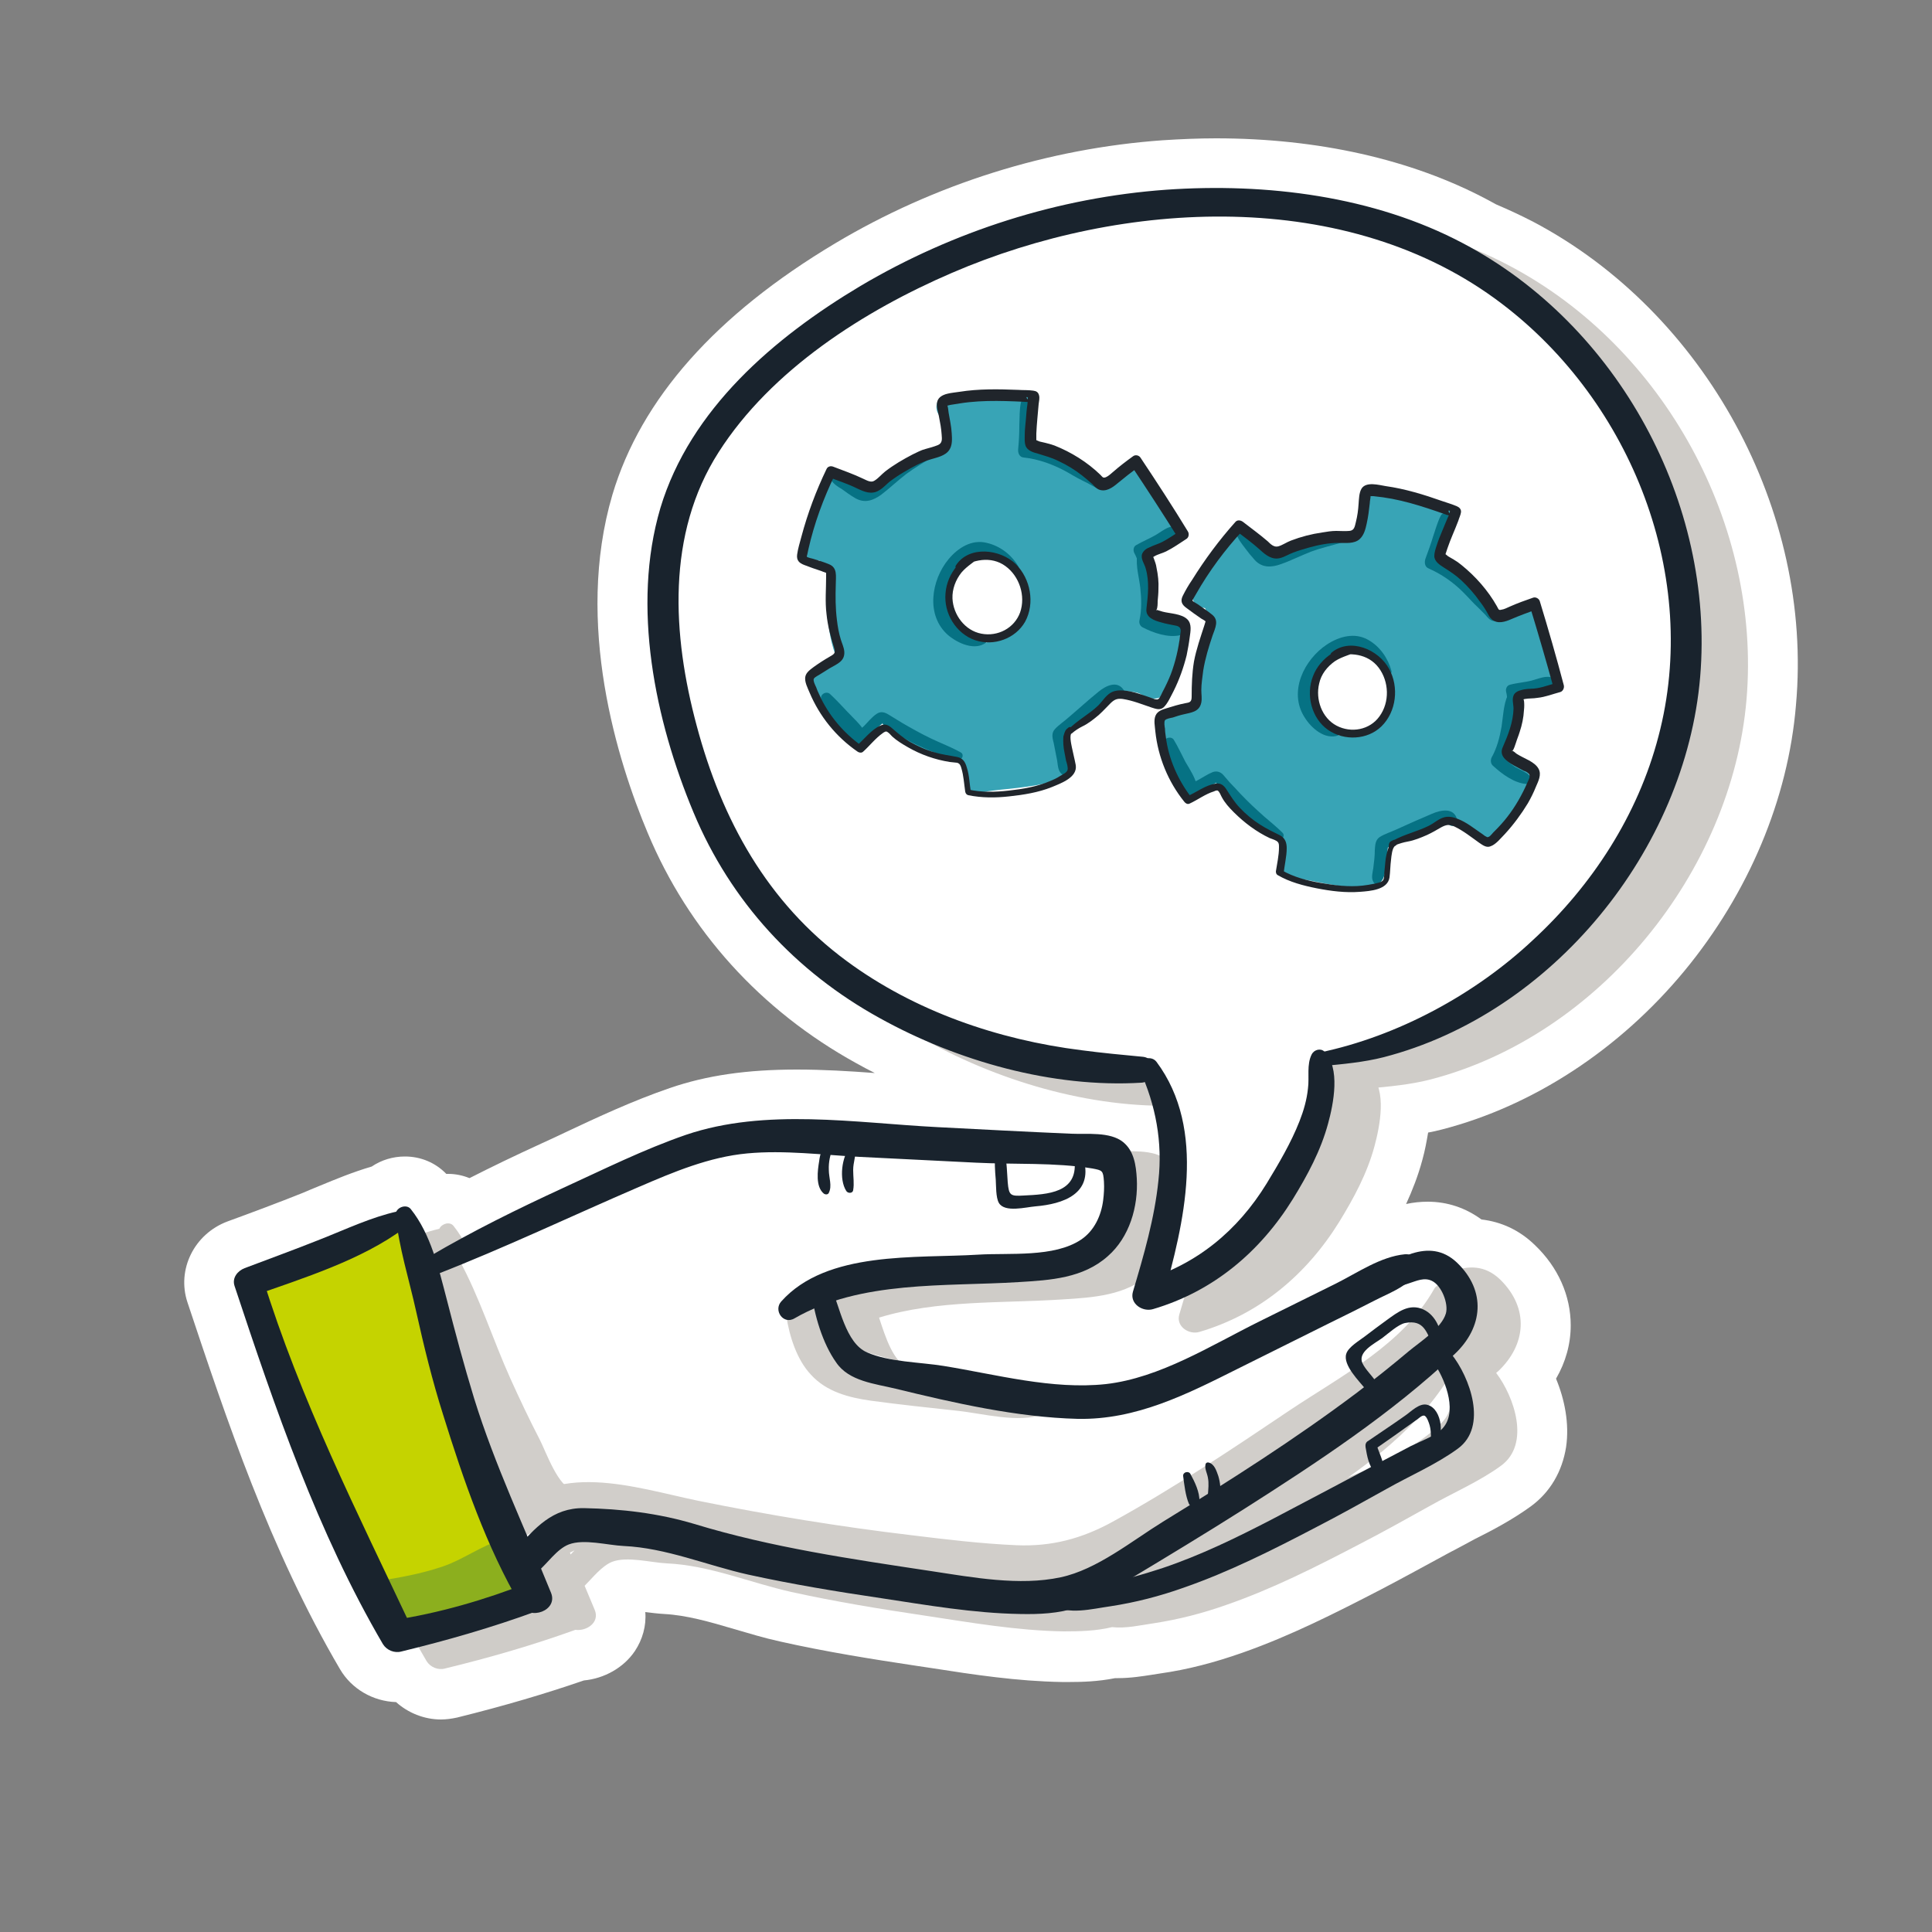
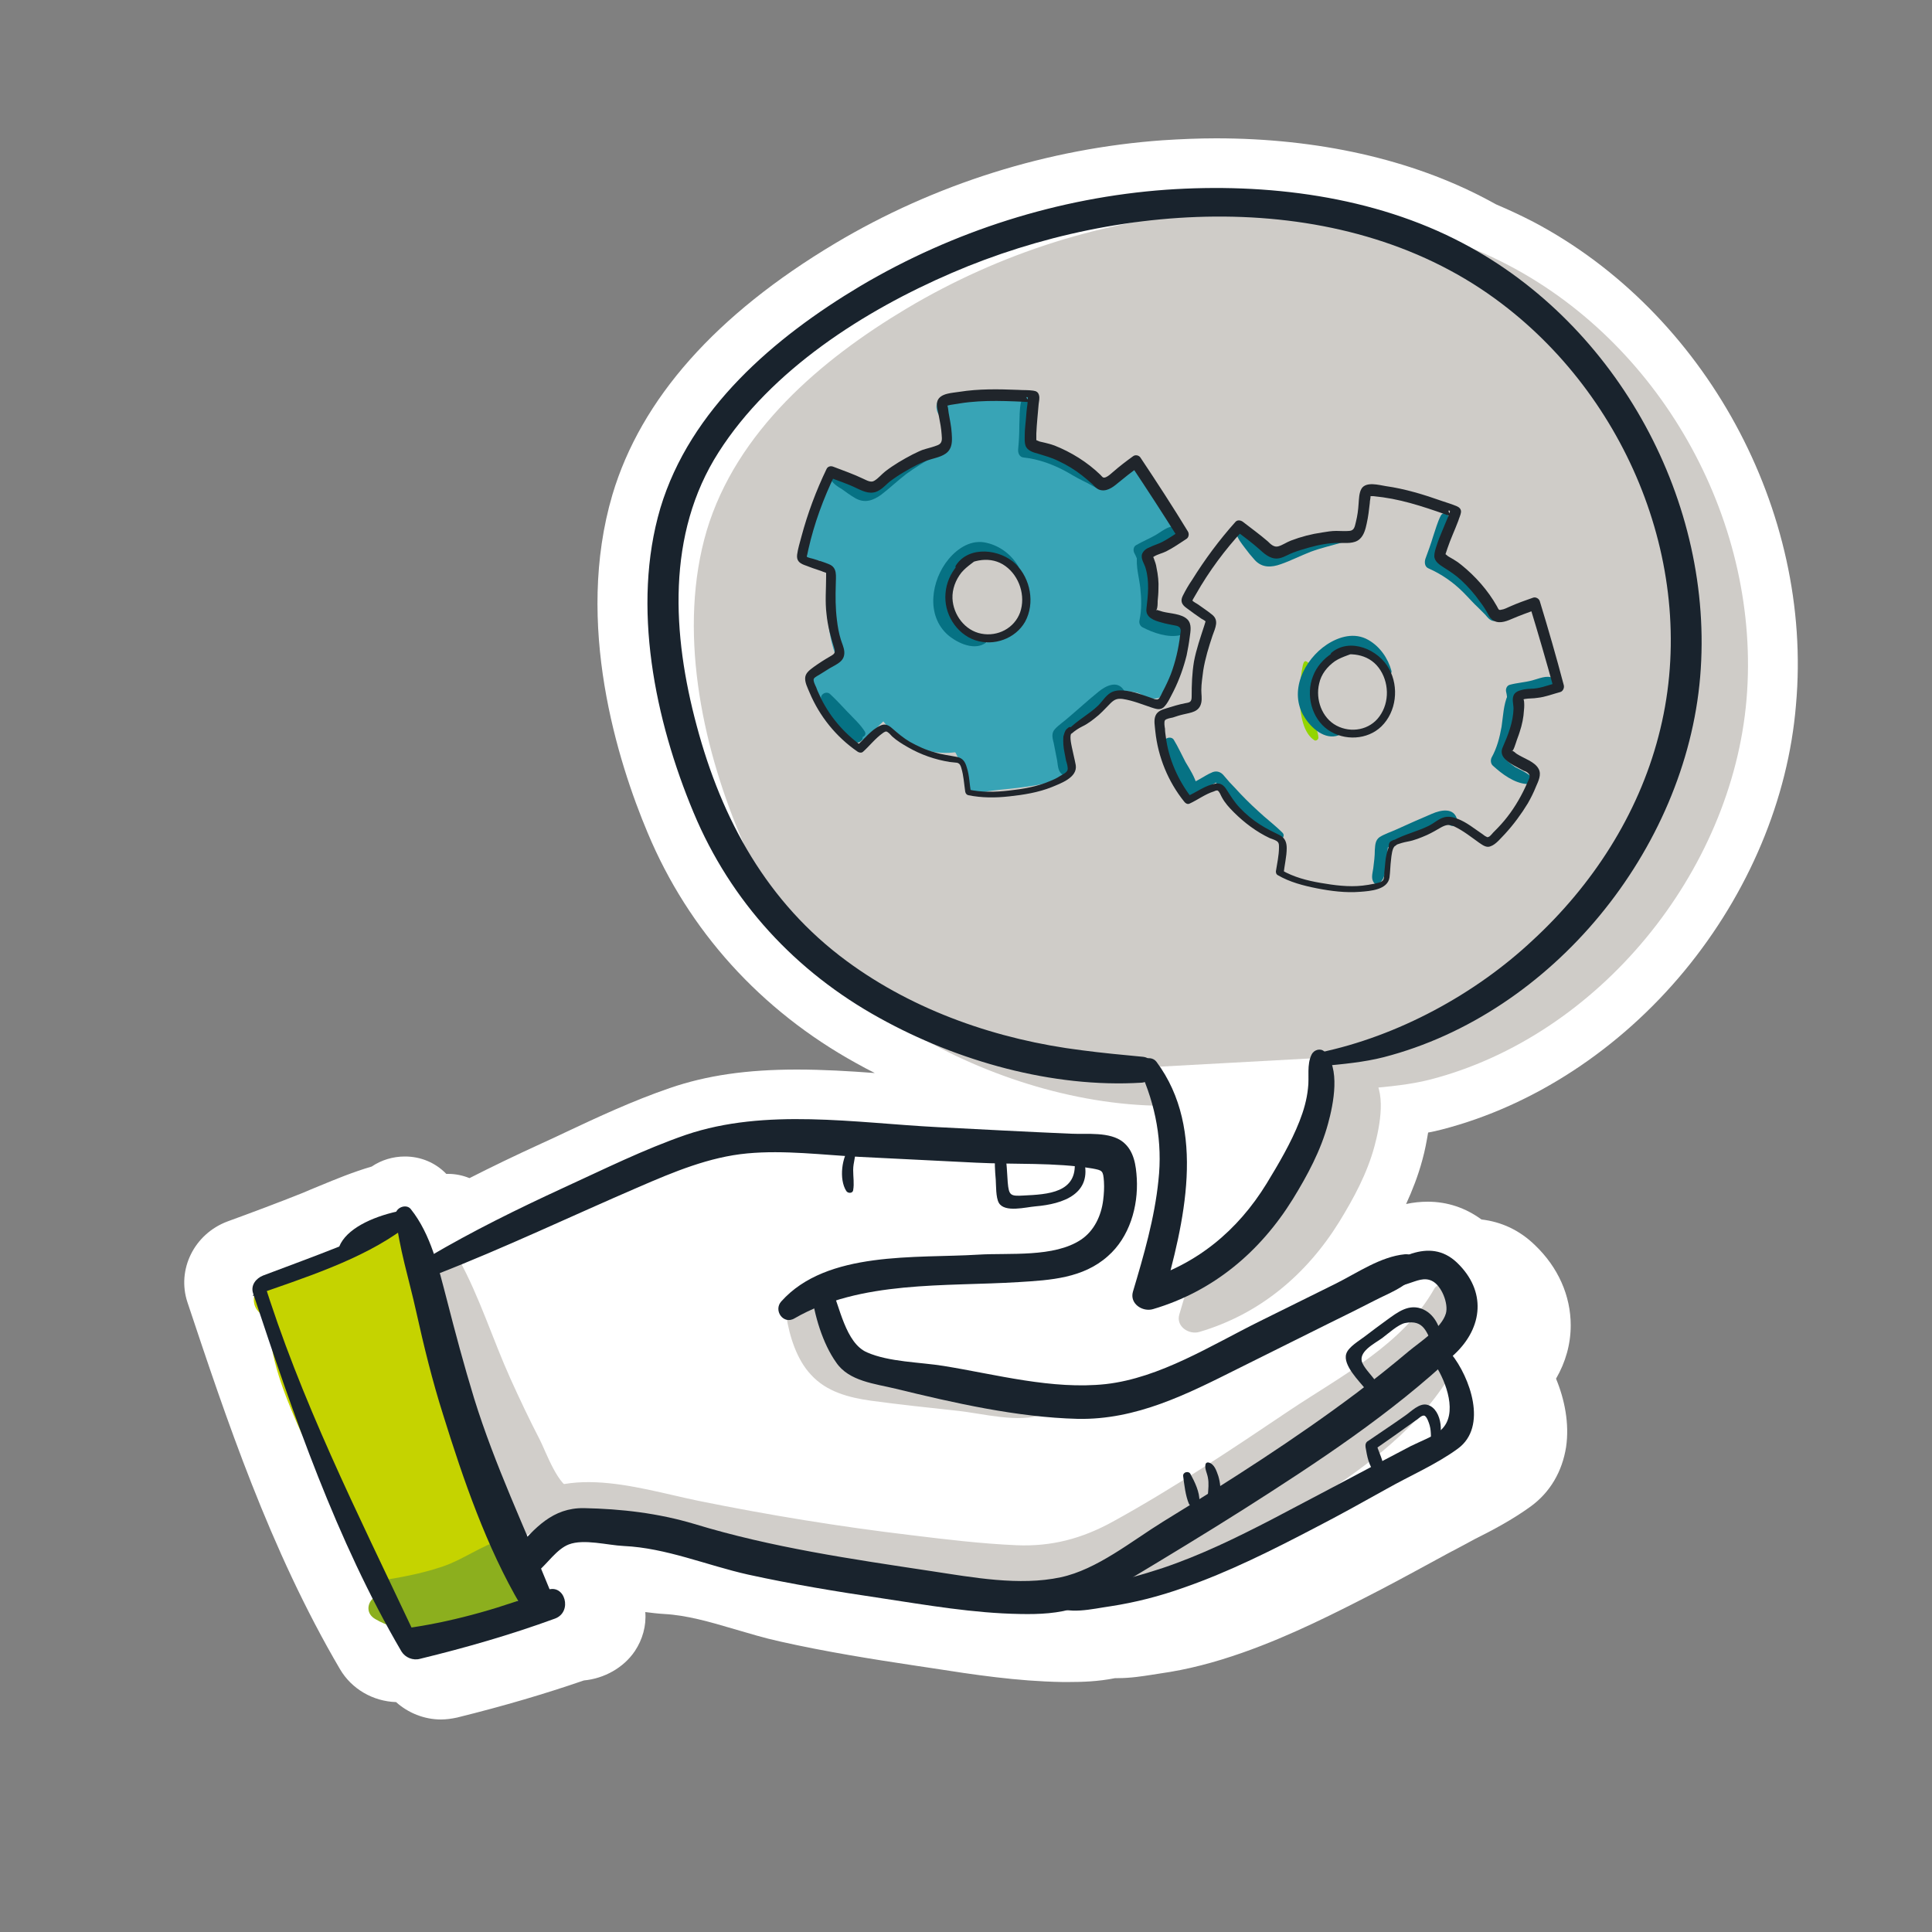
<svg xmlns="http://www.w3.org/2000/svg" version="1.1" id="Layer_1" x="0px" y="0px" viewBox="0 0 500 500" style="enable-background:new 0 0 500 500;" xml:space="preserve">
  <rect x="0" y="0" width="500" height="500" fill="#808080" stroke="none" />
  <style type="text/css">
	.st0{fill:#FFFFFF;}
	.st1{fill:#CFCCC8;}
	.st2{fill:#C5D300;}
	.st3{fill:#D1CECA;}
	.st4{fill:#8CAF1E;}
	.st5{fill:#19232D;}
	.st6{fill:#93D500;}
	.st7{fill:#38A4B6;}
	.st8{fill:#067284;}
	.st9{fill:#20252B;}
</style>
  <path class="st0" d="M396.8,57.4c-3.1-1.6-6.3-3.1-9.6-4.5c-0.8-0.4-1.6-0.9-2.4-1.3c-19.6-10.4-43.8-15.8-70.1-15.8  c-4.6,0-9.2,0.2-13.8,0.5c-29.6,2.1-59,11.3-84.8,26.7c-30.8,18.4-50.2,40.2-57.6,65c-9.9,33.5,1.4,69.2,9.1,87.5  c10.6,25.4,29.3,46,53.9,59.6c1.6,0.9,3.3,1.8,4.9,2.6c-6.6-0.5-13.3-0.9-20.2-0.9c-12.9,0-23.3,1.5-32.9,4.8  c-9.6,3.3-18.6,7.5-27.3,11.6c-1.9,0.9-3.8,1.8-5.8,2.7c-6.8,3.1-13,6.1-18.7,9c-1.7-0.7-3.6-1.1-5.5-1.1c-0.2,0-0.3,0-0.5,0  c-2.8-2.9-6.6-4.5-10.7-4.5c-3.1,0-6.1,0.9-8.6,2.6c-4.8,1.4-9.4,3.3-13.5,5c-1.5,0.6-2.9,1.2-4.3,1.8c-6.5,2.6-13.2,5.1-19.5,7.4  c-8.6,3.2-13.2,12.4-10.4,20.9C58.5,367,69.8,401,88,432c3,5.1,8.5,8.3,14.5,8.5c3.1,2.8,7.3,4.5,11.6,4.5c1.4,0,2.8-0.2,4.2-0.5  c12.5-3.1,22.9-6.2,32.8-9.6c5.3-0.5,10.3-3.3,13.2-7.6c2-3,3-6.6,2.7-10.1c1.6,0.2,3.2,0.4,4.9,0.5c5.7,0.3,11.7,2,18.1,3.9  c3.8,1.1,7.7,2.3,11.8,3.2c12,2.7,24,4.6,35.3,6.3l4,0.6c10.9,1.7,22.1,3.4,33.7,3.6c0.7,0,1.4,0,2.1,0c3,0,7.2-0.1,11.7-1  c0.2,0,0.4,0,0.7,0c3.3,0,6.4-0.5,9-0.9c0.7-0.1,1.3-0.2,1.9-0.3c7.1-1,14-2.8,21.4-5.4c12.5-4.4,24.1-10.3,35.9-16.4  c6.1-3.2,12.1-6.5,18-9.7l0.8-0.4c1.7-0.9,3.5-1.9,5.4-2.9c4.6-2.3,9.7-5,14.4-8.4c5.1-3.7,8.2-9.1,9.2-15.4  c0.9-6.1-0.4-12.4-2.6-17.7c2.5-4.3,3.8-9,3.8-13.8c0-7.6-3.2-15-9.3-20.8c-3.9-3.8-8.6-6-13.8-6.6c-4.1-3-8.8-4.6-13.9-4.6  c-1.9,0-3.8,0.2-5.6,0.6c1.6-3.5,3.1-7.3,4.2-11.4c0.7-2.5,1.1-4.8,1.5-7.1c1.2-0.2,2.4-0.5,3.6-0.8c23.6-6.1,45.9-20.7,62.7-41  c16.6-20.1,26.9-44.5,28.9-68.9C469.3,132.1,441.2,80.8,396.8,57.4z" />
  <g>
    <g>
-       <path class="st1" d="M387.7,354.9c-0.2,0.1-0.3,0.3-0.5,0.4c4.7,6.2,8.9,18.4,1.3,24c-5.6,4.1-12.4,7-18.4,10.4    c-6.1,3.4-12.2,6.8-18.4,10c-11.1,5.8-22.4,11.5-34.2,15.6c-6.2,2.2-12.4,3.8-18.9,4.8c-3.5,0.5-7.2,1.4-10.8,1    c-4.1,1-8.4,1.1-12.6,1.1c-12.1-0.2-24.1-2.3-36-4.1c-11.5-1.7-23-3.6-34.4-6.1c-10.7-2.4-21.2-6.9-32.2-7.4    c-4.2-0.2-10.3-1.9-14.2-0.4c-2.7,1.1-5,4.1-7.1,6.2c0.9,2.1,1.7,4.1,2.6,6.2c1.4,3.3-2.1,5.6-5,5.2c-11.1,4-22.2,7.2-33.7,10    c-1.8,0.5-3.8-0.3-4.8-1.9c-16.9-28.9-27.9-61-38.4-92.7c-0.7-2.1,0.8-3.9,2.6-4.6c6.6-2.5,13.2-4.9,19.7-7.5    c6.3-2.5,12.8-5.5,19.4-7.1c0.6-1.3,2.7-2,3.7-0.7c2.7,3.4,4.6,7.5,6,11.7c10.8-6.3,22-11.8,33.3-17c10.5-4.8,20.9-10,31.9-13.8    c20.6-7,43.8-3.1,65.1-2c11.5,0.6,23,1.2,34.5,1.7c4.1,0.2,10.2-0.6,13.6,2.2c2.8,2.3,3.3,6,3.5,9.4c0.4,7.3-1.9,15.2-7.5,20.1    c-6.4,5.7-14.8,6.2-23,6.7c-15.3,1-32.4,0.1-47.3,4.7c1.7,5.1,3.6,11.5,8,13.4c5.7,2.5,13.6,2.5,19.8,3.5    c13.6,2.2,28.1,6.2,42,4.7c14-1.6,27.2-10,39.7-16.2c6.6-3.3,13.2-6.5,19.8-9.8c5.6-2.8,11.6-7,17.9-7.6c0.3,0,0.6,0,0.9,0.1    c4.3-1.6,8.7-1.8,12.7,2.1C395.8,338.6,395,348,387.7,354.9z M147.5,401.8c0.1,0.2,0.1,0.3,0.2,0.5c0.3-0.4,0.7-0.7,1-1.1    C148.4,401.4,148,401.6,147.5,401.8z" />
      <g>
        <path class="st0" d="M199.9,306.9c-7,3-37.6,13-39.3,20.4c-1.6,7.5-0.8,15.2,0.3,22.8c1.4,10,3.8,21.1,12.2,26.8     c3.5,2.4,7.6,3.6,11.6,4.7c13.4,3.8,26.8,7.6,40.1,11.4c6.3,1.8,12.6,3.6,19.1,4.4c11.8,1.4,23.8-0.5,35.5-2.7     c0.9-5.3,1.2-10.6,1-15.9c-0.1-2.4-0.4-5-2.1-6.8c-1.4-1.4-3.6-1.9-5.5-2.3c-13.3-2.7-26.6-5.4-39.8-8.1     c-9.2-1.9-18.8-3.9-26.1-9.8s-11.5-16.8-6.7-24.9c6.5-11.1,21.5-9.5,32.4-11c5.8-0.8,10.6-2.4,16.6-2.6c8-0.3,16-1.1,24-2.5     c1.8-0.3,4.3-0.1,4.5,1.7c0.1,0.8-0.4,1.6-1,2.2c-2.6,2.7-6.6,3.6-10.3,4.4c-10.3,2.2-59.4,10.6-69.7,9.1" />
        <path class="st0" d="M368.8,351.5c2.5-2.5,4.7-5.2,6.2-8.2c1.5-3.1,1.5-7.3-1.3-9.8c-0.9-0.8-1.7-1.3-2.5-1.8     c-1.5-3-4.5-4.9-8.7-3.4c-13.6,4.8-27.6,12.6-39.2,21.2c-1.4,1-2.2,2.4-2.7,3.9c-10.5,4.4-21,8.6-31.8,11.3     c-1.6,0.4-3.2,0.7-4.8,1c-2.2-2.1-5.1-3.8-9-4.8c-17-4.5-35-5.8-51.8-11.3c-5.6-1.8-15.8-7.1-16.2-14.4c5.4,0.1,11-0.6,16.4-1.2     c12.1-1.3,24.3-2.8,36.4-4.9c9.3-1.6,23.7-3.3,26.1-14.4c0.4-1.9,0.5-3.5,0.3-4.8c1.5-2.9,1.4-6.4-1.6-8.9     c-3.8-3.1-7.4-4.4-12.3-2.9c-1,0.3-1.9,0.6-2.8,0.9c-9.4-2.4-23.2-1.6-27.5-1.6c-24.1-0.2-49.8-2.8-73,5.5     c-10.5,3.7-20,9.6-30.5,13.4c-8.3,3-19.4,6.3-25,13.6c-6.3,8.3,2.1,19.6,4.5,28.2c3.4,12.4,5.6,24.9,7.5,37.6     c1.1,7.3,10.9,6.7,14.3,1.9c7.6-10.8,17.9-3.7,28.6-3.8c3.8,0,6.4-2.3,7.7-5.1c9.3,4.1,20.1,6.1,30.1,8.9     c12.4,3.5,24.9,7.8,37.7,9.3c12.7,1.4,25.5-0.6,38-3c4.4-0.9,6.4-5.1,7-9.1c5-2.2,9.9-4.7,14.8-7.5c0.1,0.1,0.3,0.2,0.4,0.4     c1.8,4,6.5,6.8,11.5,4.2c3.2-1.7,6.3-3.4,9.4-5.3c2.3,2.3,5.8,3.4,9.5,1.7c12.6-5.7,28.9-10.3,38.8-20.3c2.3-2.4,3.3-6.9,1.3-9.8     C372.7,355.6,370.9,353.5,368.8,351.5z M271.2,385.3c-1.3,0.6-2.5,1.2-3.8,1.8c-6.5,1-13,1.6-19.5,1.2c-9.7-0.6-19.3-4-28.6-6.6     c-9.4-2.7-18.7-5.3-28.1-8c-8-2.3-14.7-3.9-18.2-12.3c-2.8-6.9-4-15.3-4.2-22.8c-0.3-8.8-0.2-8.5,6.9-12.6     c6.5-3.7,13.4-6.6,20.3-9.5c0.5,0,0.9-0.1,1.4-0.1c-6.9,5.3-10.6,13-8,24.7c3.7,16.5,18.9,24.4,34,28c1.8,0.4,3.7,0.8,5.5,1.2     c-2.6,5.4,0.1,13.5,7.9,13.7c11.1,0.3,22.8,1.3,34.3,1.1C271.2,385.2,271.2,385.3,271.2,385.3z" />
        <g>
          <path class="st2" d="M131.6,406.3c-0.2-0.2-1.4-6.9-2-8.5c-1.2-3.4-2.4-6.7-3.6-10.1c-2.7-7.8-5-15.7-7.5-23.6      c-2.2-7.1-4.7-14.1-7-21.1c-1.1-3.4-1.8-6.7-2.7-10.2c-0.7-3.1-2.6-6.5-3-9.6c-0.5-4.1-4.3-7-8.3-4.8c-8.8,5-18,8.7-27.5,12      c-3.7,1.3-6.2,6.7-2.5,9.6c0.6,0.5,1.2,1,1.8,1.5c0.2,0.2,0.4,0.3,0.6,0.4c-0.5,8.8,3.9,19.4,7.3,27.2      c3.5,7.8,7.8,15.1,11.7,22.7c4.5,8.6,8.3,17.5,12.2,26.4c0.9,1.9,3.7,3.5,5.7,3.3c7.9-0.9,14.6-3.5,22.1-5.7      C133.4,414.3,134.2,409.5,131.6,406.3z" />
          <path class="st3" d="M134.4,398.2L134.4,398.2c-3.5,1.6-6.5-2.3-4-5.2c12.9-15.5,33.8-8,50.3-4.6c18.2,3.7,36.6,6.7,55.1,8.9      c9,1.1,18.1,2.2,27.2,2.6c9.1,0.4,17-1.7,25-6.1c15.8-8.7,30.9-18.8,45.9-28.9c13.5-9,29.2-17,37.3-31.4      c0.9-1.6,3.8-1.4,4.2,0.5c1.5,7.5-4.1,13.2-9.5,17.4c-7.9,6.2-16.5,11.6-24.7,17.2c-15.6,10.6-31.1,21.5-47,31.6      c-7.2,4.5-14.7,7.9-23.2,8.9c-8.8,1-17.7-0.3-26.5-1.3c-19-2.1-37.9-4.9-56.7-8.5c-9.1-1.8-18.1-3.8-27.2-5.8      c-5-1.1-9.9-1.9-14.9-0.5C141.7,394.2,138.2,396.5,134.4,398.2z" />
          <path class="st3" d="M294.5,408.7L294.5,408.7c-1.7,0.2-2.6-2.3-1.4-3.4c5.6-5.1,13.3-8.3,20-11.8c7.4-3.8,14.7-7.8,21.7-12.1      c13.5-8.4,24.3-18.8,35.8-29.6c2.6-2.4,6.7,0.7,4.9,3.8c-7.9,13.5-21.8,23.9-34.7,32.2c-7.5,4.8-15.4,9-23.5,12.9      C310.2,404.1,302.4,407.9,294.5,408.7z" />
          <path class="st3" d="M203.5,340.6L203.5,340.6c-0.5-3.4,3.5-6.7,6.3-3.7c3.4,3.7,3.9,9.1,7.2,12.7c3.7,4.1,10.3,4.8,15.5,5.8      c6.8,1.4,13.6,2.6,20.5,3.7c5.5,0.9,12.7,0.8,17.4,3.9c1.2,0.8,1,2.5-0.4,3c-6.4,2.4-15.6-0.2-22.3-0.9      c-7.4-0.8-14.9-1.6-22.3-2.6c-5.7-0.8-11.5-2.3-15.5-6.7C206.2,351.9,204.3,345.8,203.5,340.6z" />
          <path class="st3" d="M112.7,327.4L112.7,327.4c-0.4-3.2,4.5-4.2,6-1.6c5.4,9.8,8.8,20.8,13.4,31c2.4,5.3,4.9,10.6,7.6,15.8      c1.6,3.1,4.8,12.4,8.7,13c-1,2.4-2.1,4.9-3.1,7.3c-6.9-4.1-11-10.9-15.5-17.3c-5-7.1-9.4-14-12.3-22.2c1.2-0.5,2.5-1,3.7-1.6      c3,6.8,6,13.5,9.4,20.1c3,5.9,8.5,12.2,9.8,18.7c0.6,3.1-2.8,4.9-5.1,3c-5.2-4.4-7.9-13.3-10.6-19.4c-2.9-6.7-5.4-13.7-7.3-20.8      c-0.7-2.5,3-3.5,3.9-1.1c2.6,7.1,7.1,13.6,11.9,19.4c4.2,5.1,8.9,11.3,15.1,13.9c4.1,1.7,3.7,7.7-1.1,7.9      c-6.2,0.3-9.2-3.9-12-8.8c-3.4-6-6.4-12.2-9.3-18.4C120.2,354.1,114.2,340.9,112.7,327.4z" />
          <path class="st4" d="M134,399.6c-1-1.1-2.8-1.5-4.2-1.1c-5.2,1.5-9.9,5.1-15.2,6.9c-5.6,1.9-11.2,2.9-17,3.8      c-2,0.3-2.3,3.2-1,4.4c-1.6,1.4-1.9,4,0.5,5.4c6.1,3.6,13.1,3.6,19.6,1.7c0.2,0,0.4,0,0.6-0.1c6-0.8,11.4-2.9,16.5-6.2      c2.3-1.5,2.2-4.2,0.9-5.9C136.3,405.8,136.7,402.7,134,399.6z" />
          <path class="st5" d="M113,329.8L113,329.8c-2.7,1.1-4.3-3.2-1.9-4.6c11.2-6.6,22.8-12.3,34.5-17.7c10.5-4.8,20.9-10,31.9-13.8      c20.6-7,43.8-3.1,65.1-2c11.5,0.6,23,1.2,34.5,1.7c4.1,0.2,10.2-0.6,13.6,2.2c2.8,2.3,3.3,6,3.5,9.4c0.4,7.3-1.9,15.2-7.5,20.1      c-6.4,5.7-14.8,6.2-23,6.7c-19.1,1.2-41-0.5-58.1,9.4c-2.9,1.7-5.5-2.1-3.4-4.4c11.8-13.2,34.9-11.1,51-12.1      c8-0.5,19.6,0.8,26.6-3.9c3.4-2.3,5.2-6.2,5.7-10.2c0.2-1.6,0.3-3.2,0.2-4.8c-0.2-2.9-0.4-2.9-3-3.4c-9.7-1.6-20.2-1-30.1-1.5      c-10-0.5-20-1-30.1-1.5c-9.6-0.5-19.5-1.8-29.1-0.9c-9.8,0.9-19.1,4.8-28.1,8.7C147.9,314.7,130.7,322.9,113,329.8z" />
          <path class="st5" d="M210,334.3L210,334.3c-0.3-2.6,3.9-3.7,5-1.4c2.3,5.1,3.8,14.7,9.4,17.1c5.7,2.5,13.6,2.5,19.8,3.5      c13.6,2.2,28.1,6.2,42,4.7c14-1.6,27.2-10,39.7-16.2c6.6-3.3,13.2-6.5,19.8-9.8c5.6-2.8,11.6-7,17.9-7.6      c3.1-0.3,4.2,3.8,2.4,5.7c-2.7,3-6.6,4.4-10.1,6.2c-3.9,2-7.9,4-11.8,5.9c-7.9,3.9-15.8,7.9-23.7,11.8      c-13.2,6.6-26.3,13.3-41.5,13c-15.7-0.4-31.9-4.1-47.1-7.8c-5.3-1.3-12.1-1.9-15.4-6.8C212.9,347.7,210.7,340.3,210,334.3z" />
          <path class="st5" d="M355.2,334.3L355.2,334.3c-2.2,0.2-2.8-2.9-1.1-3.9c6.8-4.2,15.7-10.6,23-3.6c7.6,7.3,6.7,16.7-0.6,23.6      c-16.4,15.5-35.8,28.2-54.8,40.3c-9.8,6.2-19.7,12.2-29.7,18.2c-4.3,2.6-8.5,5.5-13.3,7.1c-4.7,1.6-9.8,1.8-14.7,1.7      c-12.1-0.2-24.1-2.3-36-4.1c-11.5-1.7-23-3.6-34.4-6.1c-10.7-2.4-21.2-6.9-32.2-7.4c-4.2-0.2-10.3-1.9-14.2-0.4      c-3.1,1.2-5.5,4.9-8,7c-3.9,3.5-9.2-1.8-5.7-5.7c5-5.6,9.5-10.8,17.6-10.7c9.8,0.2,19.2,1.3,28.6,4.1c20,6.1,40.8,9.1,61.3,12.2      c10.6,1.6,22.8,3.9,33.5,1.6c9.4-2,18.4-9.4,26.5-14.4c17.1-10.5,34.1-21.3,50.2-33.4c4.6-3.5,9.1-7.1,13.5-10.8      c2.9-2.4,8.4-5.9,9.5-9.7c0.7-2.5-1.1-7.2-3.6-8.4c-2-1-4,0-5.9,0.6C361.5,333.2,358.5,334.1,355.2,334.3z" />
          <path class="st5" d="M102.4,314.5L102.4,314.5c-0.2-1.9,2.7-3.1,3.9-1.6c5.2,6.5,7.2,15.3,9.3,23.3c2.2,8.6,4.5,17.2,7.1,25.7      c5.4,17.4,13.1,33.5,19.9,50.3c1.9,4.6-5.5,7.3-7.8,3.3c-8.9-15.1-14.9-32.6-20.1-49.3c-2.8-8.8-5-17.8-7-26.8      C105.9,331.2,103.2,322.8,102.4,314.5z" />
-           <path class="st5" d="M102.9,313.5L102.9,313.5c2.8-0.6,3.9,2.8,1.8,4.3c-11.1,8.3-26.3,13-39.3,17.6c0.9-1.5,1.7-3.1,2.6-4.6      c9.7,31.4,24.5,60.7,38.5,90.4c-1.6-0.6-3.2-1.3-4.8-1.9c11.9-1.8,23.9-5.3,35.1-9.7c4.6-1.8,6.7,5.7,2,7.4      c-11.5,4.2-23,7.5-34.9,10.4c-1.8,0.5-3.8-0.3-4.8-1.9c-16.9-28.9-27.9-61-38.4-92.7c-0.7-2.1,0.8-3.9,2.6-4.6      c6.6-2.5,13.2-4.9,19.7-7.5C89.6,318.1,96.1,315,102.9,313.5z" />
+           <path class="st5" d="M102.9,313.5L102.9,313.5c2.8-0.6,3.9,2.8,1.8,4.3c-11.1,8.3-26.3,13-39.3,17.6c0.9-1.5,1.7-3.1,2.6-4.6      c9.7,31.4,24.5,60.7,38.5,90.4c11.9-1.8,23.9-5.3,35.1-9.7c4.6-1.8,6.7,5.7,2,7.4      c-11.5,4.2-23,7.5-34.9,10.4c-1.8,0.5-3.8-0.3-4.8-1.9c-16.9-28.9-27.9-61-38.4-92.7c-0.7-2.1,0.8-3.9,2.6-4.6      c6.6-2.5,13.2-4.9,19.7-7.5C89.6,318.1,96.1,315,102.9,313.5z" />
          <path class="st5" d="M371.6,353.5L371.6,353.5c-1.6-2.4,2.2-5.4,4-3.1c4.8,6,9.5,18.8,1.7,24.5c-5.6,4.1-12.4,7-18.4,10.4      c-6.1,3.4-12.2,6.8-18.4,10c-11.1,5.8-22.4,11.5-34.2,15.6c-6.2,2.2-12.4,3.8-18.9,4.8c-5,0.7-10.7,2.3-15.3-0.3      c-1.2-0.6-1.2-2.5,0-3.1c4.1-2.3,9.1-1.6,13.7-2.5c5.1-0.9,10.2-2.4,15.1-4c9.8-3.3,19-7.8,28.1-12.5c9.5-5,19-10,28.4-15      c2.6-1.4,5.2-2.7,7.8-4.1c2.4-1.2,5.8-2.4,7.8-4.2C377.4,365.9,374.2,357.6,371.6,353.5z" />
          <path class="st5" d="M278.1,300.5L278.1,300.5c-0.1-1.4,2-1.6,2.4-0.3c2.3,8.8-5.4,11.4-12.5,12c-2.5,0.2-8,1.7-9.5-0.9      c-0.8-1.4-0.7-4.5-0.8-6c-0.2-2.4-0.4-4.7,0-7c0.2-1.2,2.1-1.1,2.3,0c0.6,2.5,0.6,5.2,0.8,7.7c0.3,3.4,0.7,3.6,4.1,3.4      C271.2,309.1,278.9,308.7,278.1,300.5z" />
-           <path class="st5" d="M215,296.2L215,296.2c0.3,0,0.5,0.3,0.5,0.6c-0.6,2.1-1.1,3.8-1,6c0,2,0.9,4.1,0,5.9      c-0.2,0.5-0.9,0.5-1.3,0.2c-2.2-1.8-1.6-6-1.2-8.4C212.2,298.8,212.8,296.1,215,296.2z" />
          <path class="st5" d="M220.1,296.6L220.1,296.6c0.5-0.6,1.5-0.1,1.4,0.6c0,1.9-0.7,3.7-0.7,5.6c0,1.8,0.3,3.5,0,5.2      c-0.1,0.9-1.4,0.9-1.8,0.2C217.1,305.2,217.8,299.4,220.1,296.6z" />
          <path class="st5" d="M373.1,347.7L373.1,347.7c0,1.1-1.7,1.7-2.2,0.6c-1.7-3.4-2.3-6.9-7.3-5.9c-1.8,0.4-4.3,2.7-5.9,3.9      c-2.1,1.5-6.4,3.6-5.1,6.5c0.8,1.7,2.5,3.2,3.5,4.8c1,1.6-1.4,3.5-2.6,2c-1.7-2.1-6-6.3-5.1-9.2c0.5-1.8,3.5-3.5,4.9-4.6      c1.8-1.4,3.6-2.7,5.5-4.1c2.9-2.1,5.9-4.5,9.6-2.8C371.6,340.4,373.2,344.3,373.1,347.7z" />
          <path class="st5" d="M371.1,374.5L371.1,374.5c-0.2,0.2-0.6,0.1-0.6-0.2c-0.3-1.8,0-3.6-0.5-5.4c-0.2-0.7-0.7-2.2-1.3-2.5      c-0.7-0.3-1.6,0.8-2.3,1.2c-3.6,2.6-7.3,5.2-10.9,7.7c0.2-0.5,0.4-1.1,0.7-1.6c0.6,2.2,1.9,4.3,1.9,6.6c0,1.1-1.4,1.7-2.2,0.9      c-1.7-1.8-2.1-4.4-2.5-6.7c-0.1-0.7,0.1-1.3,0.7-1.6c3.2-2.2,6.4-4.3,9.5-6.5c1.5-1,3.8-3.5,5.9-2.8      C373.3,364.7,374,372.2,371.1,374.5z" />
          <path class="st5" d="M306.2,382L306.2,382c-0.1-1.1,1.5-1.4,1.9-0.5c1.1,2,2.4,4.7,2.3,7c0,1.4-2,2-2.7,0.7      C306.8,387.1,306.5,384.3,306.2,382z" />
          <path class="st5" d="M312,378.9L312,378.9c0.1-0.3,0.4-0.5,0.8-0.4c1.5,0.4,2,2.1,2.5,3.5c0.5,1.7,0.7,3.5,0.4,5.3      c-0.3,1.7-3.2,1.3-3.1-0.4c0.1-1.5,0.3-3,0-4.5C312.4,381.2,311.7,380.1,312,378.9z" />
        </g>
      </g>
    </g>
    <g>
      <g>
        <g>
          <g>
            <path class="st1" d="M307.3,282.8c-40.1-0.6-81.9-17.6-103.5-51.5c-7.2-11.3-11.9-24-15.3-37c-5.5-20.9-7.5-43.8,1.1-63.7       c6.1-14.1,17.1-25.5,29.2-35c33.1-26.1,75.9-39.4,118-36.9c14.7,0.9,29.4,3.7,43.1,9.3c44.5,18.2,73.7,68.1,67.9,115.8       c-5.8,47.7-46.2,89.1-93.7,96.1" />
            <path class="st1" d="M353.5,278.2L353.5,278.2c-2,0.4-1.3,3.8,0.7,3.5c5.3-0.5,10.8-1,15.9-2.3c43.7-11.3,78.1-53.7,81.9-98.4       c3.8-45.1-21.3-91.1-61.3-112.2c-23.2-12.3-51-15.7-76.9-13.9c-27.8,1.9-55.1,10.6-79.1,24.9c-22.3,13.3-44.1,31.9-51.8,57.5       c-7.5,25.4-1.4,54.9,8.6,78.8c9.6,23,26.4,41.2,48.2,53.2c20,11.1,44.7,18.1,67.7,16.7c3.7-0.2,4.3-6.3,0.4-6.7       c-5.3-0.5-10.6-1-15.9-1.7c-21.6-2.7-43.2-10.1-60.8-23.1c-20.5-15.1-32.3-36.5-38.8-60.9c-6.3-23.4-7.9-49.6,5.7-70.8       c13.6-21.3,37.6-36.6,60.4-46.4c44.1-19,102.5-22.4,142.4,8.1c33.5,25.5,51.3,70.7,40.4,111.9c-5.3,20.3-17.1,38.5-32.5,52.7       C393.8,263.1,373.7,274.1,353.5,278.2z" />
          </g>
          <g>
            <path class="st1" d="M309.4,282c5.3,8.6,6.9,19.1,6.1,29.3c-0.7,10.1-3.5,19.9-6.3,29.7c13.3-3.7,25.2-12.6,32.5-24.3       c7.3-11.7,14.1-23.5,11.6-37.1" />
            <path class="st1" d="M354.7,278L354.7,278c-1-0.9-2.6-0.4-3.2,0.7c-1.4,2.7-0.6,6-1,8.9c-0.3,2.9-1.1,5.7-2.2,8.5       c-2.2,5.6-5.4,11-8.5,16.1c-7.5,12.2-18.1,21-32,25.1c1.7,1.5,3.5,3,5.2,4.5c5.4-19.3,11.4-43.5-1.7-61.1       c-1.6-2.1-5.5-0.4-4.3,2.2c4.1,9,5.9,18.6,4.8,28.5c-1,9.8-3.8,19.4-6.6,28.8c-0.9,3.1,2.5,5.3,5.2,4.5       c15.6-4.6,27.7-14.8,36.2-28.5c3.8-6.2,7.2-12.5,9.1-19.5C357.1,291.5,359,282.1,354.7,278z" />
          </g>
        </g>
      </g>
      <g>
        <g>
          <g>
-             <path class="st0" d="M295.3,276.9c-40.1-0.6-81.9-17.6-103.5-51.5c-7.2-11.3-11.9-24-15.3-37c-5.5-20.9-7.5-43.8,1.1-63.7       c6.1-14.1,17.1-25.5,29.2-35c33.1-26.1,75.9-39.4,118-36.9c14.7,0.9,29.4,3.7,43.1,9.3c44.5,18.2,73.7,68.1,67.9,115.8       c-5.8,47.7-46.2,89.1-93.7,96.1" />
            <path class="st5" d="M341.5,272.4L341.5,272.4c-2,0.4-1.3,3.8,0.7,3.5c5.3-0.5,10.8-1,15.9-2.3c43.7-11.3,78.1-53.7,81.9-98.4       c3.8-45.1-21.3-91.1-61.3-112.2c-23.2-12.3-51-15.7-76.9-13.9C274,51.1,246.7,59.8,222.7,74c-22.3,13.3-44.1,31.9-51.8,57.5       c-7.5,25.4-1.4,54.9,8.6,78.8c9.6,23,26.4,41.2,48.2,53.2c20,11.1,44.7,18.1,67.7,16.7c3.7-0.2,4.3-6.3,0.4-6.7       c-5.3-0.5-10.6-1-15.9-1.7c-21.6-2.7-43.2-10.1-60.8-23.1c-20.5-15.1-32.3-36.5-38.8-60.9c-6.3-23.4-7.9-49.6,5.7-70.8       c13.6-21.3,37.6-36.6,60.4-46.4c44.1-19,102.5-22.4,142.4,8.1c33.5,25.5,51.3,70.7,40.4,111.9c-5.3,20.3-17.1,38.5-32.5,52.7       C381.8,257.3,361.7,268.2,341.5,272.4z" />
          </g>
          <g>
            <path class="st0" d="M297.4,276.2c5.3,8.6,6.9,19.1,6.1,29.3c-0.7,10.1-3.5,19.9-6.3,29.7c13.3-3.7,25.2-12.6,32.5-24.3       c7.3-11.7,14.1-23.5,11.6-37.1" />
            <path class="st5" d="M342.7,272.1L342.7,272.1c-1-0.9-2.6-0.4-3.2,0.7c-1.4,2.7-0.6,6-1,8.9c-0.3,2.9-1.1,5.7-2.2,8.5       c-2.2,5.6-5.4,11-8.5,16.1c-7.5,12.2-18.1,21-32,25.1c1.7,1.5,3.5,3,5.2,4.5c5.4-19.3,11.4-43.5-1.7-61.1       c-1.6-2.1-5.5-0.4-4.3,2.2c4.1,9,5.9,18.6,4.8,28.5c-1,9.8-3.8,19.4-6.6,28.8c-0.9,3.1,2.5,5.3,5.2,4.5       c15.6-4.6,27.7-14.8,36.2-28.5c3.8-6.2,7.2-12.5,9.1-19.5C345.1,285.7,347,276.3,342.7,272.1z" />
          </g>
        </g>
      </g>
      <g>
        <g>
          <g>
            <path class="st6" d="M241.1,150.7L241.1,150.7c0-0.2,0.2-0.3,0.4-0.3c1.6,0,1.8,2.1,2.1,3.3c0.4,1.7,0.9,3.5,1.5,5.2       c0.6,1.8,1.5,3.5,2.4,5.1c0.9,1.5,2.2,2.8,2.8,4.4c0.2,0.5-0.3,1.1-0.8,0.9c-3.3-0.9-5.3-5.2-6.4-8.1c-0.6-1.7-1.1-3.5-1.4-5.3       c-0.2-1-0.3-1.9-0.4-2.9C241.2,152.3,241,151.5,241.1,150.7z" />
            <path class="st7" d="M302.9,160.1c-1.5-0.2-2.9-0.5-4.4-0.8c-0.2-1.3-0.6-2.6-1-3.8c0.2-0.4,0.4-0.8,0.4-1.3       c0.4-4.1,0-7.9-1-11.9c0-0.1,0-0.1-0.1-0.2c0.2-0.1,0.4-0.1,0.6-0.2c2-0.7,3.9-1.7,5.6-2.9c1.8-1.2,2.2-4.3,0.3-5.7       c-1.7-1.2-2.7-2.6-3.8-4.6c-0.7-1.3-1.6-3.8-2.3-5.7c-0.9-2.5-4.8-3.7-6.5-1.2c-0.4,0.6-0.8,1.1-1.2,1.7       c-0.8-0.1-1.7,0.1-2.4,0.7c-0.4,0.3-0.9,0.7-1.4,1c-1.9-1.4-3.9-2.7-5.9-3.9c-3.6-2.3-7.5-4.5-11.7-5.6       c-0.6-0.2-1.3-0.3-1.9-0.3c0.3-2.3,0.7-4.7,1.1-7c0.1-0.8,0.1-1.5-0.1-2.1c0.2-0.3,0.4-0.7,0.5-1.1c0.7-2.2-1.6-3.8-3.4-3.9       c0,0,0,0,0,0c-0.7,0-1.4,0.3-2,0.9c-0.1,0.1-0.1,0.1-0.2,0.2c0,0,0,0-0.1,0.1c-0.1,0.1-0.1,0.2-0.2,0.3c-1.7,0-3.4,0.1-5.1,0.1       c-0.2,0-0.4,0-0.6-0.1c-2.9-0.2-5.7-0.3-8.6-0.4c-1.5-1-3.7-0.3-4.6,1.1c-1.1,1.7-0.5,4,1.3,4.9c0.1,0,0.1,0.1,0.2,0.1       c0.2,1.4,0.3,2.8,0.5,4.2c0.1,0.8,0.2,1.5,0.2,2.3c0,0.2,0,0.3,0.1,0.5c-0.7,0.4-1.5,0.8-2.2,1.2c-1.5,0.8-3.1,1.6-4.6,2.4       c-0.6,0.4-1.1,0.9-1.5,1.6c-1.1,0.6-2.3,1.2-3.4,1.8c-2.5,1.4-4.7,3.1-7,4.8c-2.7-0.9-5.4-2.1-7.5-4.2       c-2.2-2.3-5.7-0.4-6.3,2.2c-1.3,4.9-3,9.7-4.9,14.4c-0.9,2.4,0.6,5.9,3.6,5.4c0.2,0,0.4-0.1,0.6-0.1c0.2,0.3,0.5,0.6,0.8,0.9       c0.6,0.4,1.2,0.8,1.8,1.3c0.2,0.4,0.4,0.8,0.6,1.2c-0.4,1-0.6,2.1-0.7,3.1c-0.3,2.3-0.4,4.5-0.3,6.8c0.1,4.3,0.9,8.7,2.6,12.7       c-1,0.7-2.1,1.3-3.2,1.9c0,0,0,0,0,0c-1.6-0.6-3.1-0.1-4.1,1.5c-0.2,0.4-0.4,0.8-0.4,1.2c-0.2,1.1,0.2,2.1,0.9,2.9       c0.1,0.5,0.3,0.9,0.6,1.3c2.5,3.4,5,6.8,7.4,10.3c1.7,2.4,4.9,2.3,6.8,0.4c1.3-1.3,2.5-2.6,3.8-3.8c1.8,2.3,4,4,6.4,5.5       c3.7,2.2,7.9,3,12.1,2.5c0.1,0,0.2,0.1,0.2,0.1c0.2,0.4,0.4,0.8,0.6,1.2c0.6,1.3,1.1,2.6,2.1,3.6c-0.6,1.1-0.7,2.4-0.1,3.5       c0.9,1.8,2.7,2.3,4.6,1.9c2.9-0.6,5.9-0.7,8.9-1.1c3.4-0.4,6.6-0.9,9.9-1.9c2.1-0.6,3.6-3.5,2.7-5.5c-0.4-0.9-0.8-1.8-1.2-2.8       c0,0,0-0.1,0-0.1c0,0,0,0,0,0c0,0,0,0,0,0c0.1-2,0.6-3.6,1.5-5.2c1.6-1.3,3.1-2.6,4.7-3.8c0.9-0.2,1.7-0.6,2.3-1.3       c1-1.1,2-2.2,3.1-3.3c0.3-0.2,0.5-0.3,0.8-0.5c0.1,0,0.3-0.2,0.5-0.2c0.3-0.1,0.7-0.2,1-0.3c0.1,0,0.2-0.1,0.3-0.1       c0.1,0,0.1,0,0.2,0c0.6-0.1,1.2-0.1,1.7-0.1c0,0,0.7,0,0.8,0.1c0.4,0,0.8,0.1,1.2,0.1c0.3,0.1,0.7,0.1,1,0.2       c0.1,0,0.4,0.1,0.5,0.1c0.3,0.1,0.6,0.2,0.9,0.4c0.1,0.1,1.1,0.6,0.5,0.2c2.1,1.4,5.1,1.3,6.3-1.3c2.1-4.8,3.1-9.8,3.4-15       C306,162,304.4,160.3,302.9,160.1z M254.5,112C254.5,112,254.5,112,254.5,112C254.5,112,254.5,112,254.5,112       C254.5,112,254.5,112,254.5,112z M250.5,199.7C250.5,199.7,250.5,199.7,250.5,199.7c0,0.1,0,0.1,0,0.2       C250.5,199.8,250.5,199.8,250.5,199.7z M265.9,156.9c-0.3,0.5-0.6,1.1-0.9,1.6c-0.2,0.3-0.4,0.7-0.6,1c-0.1,0.1-0.5,0.9-0.5,1       c-0.5,0.7-1,1.3-1.6,1.9c-0.2,0.2-0.2,0.2,0,0c-0.4,0.3-0.7,0.6-1,0.9c0,0-0.7,0.5-0.6,0.5c-0.5,0.4-1,0.7-1.5,1       c-0.5,0.3,0,0.1-0.7,0.3c-1.5,0.7-2.9,1.2-4.5,1.4c-0.1,0-0.2-0.1-0.3-0.1c-0.6-0.2-1.1-0.5-1.6-0.8c-0.3-0.2-0.6-0.3-0.9-0.5       c-0.1,0-0.1-0.1-0.1-0.1c-0.1-0.1-0.2-0.1-0.2-0.2c-1.2-0.9-2.4-1.8-3.4-2.9c-0.1-0.1-0.3-0.3-0.4-0.4c-0.5-1-1-2-1.3-3       c-0.4-1.1-0.3-2.4-0.4-3.8c0-0.5-0.1-1-0.1-1.5c0.3-1.1,0.7-2.2,1-3.3c0,0,0,0,0-0.1c0.3-0.6,0.7-1.1,1-1.7       c-0.6,1,0.1-0.1,0.2-0.2c0.2-0.3,0.4-0.5,0.6-0.8c0.4-0.6,0.9-1.1,1.4-1.7c0.2-0.2,0.5-0.5,0.7-0.7c0,0,0.1-0.1,0.1-0.1       c0,0,0,0,0.1-0.1c0.5-0.4,1-0.8,1.5-1.1c0,0,0,0,0,0c1.8,0,3.5-0.1,5.3-0.1c1.3,1,2.5,2,4,2.7c0.5,0.2,1,0.4,1.5,0.4       c0.5,0.6,0.9,1.2,1.3,1.8c0,0.1,0.2,0.3,0.3,0.5c0.1,0.2,0.2,0.5,0.2,0.5c0.3,0.7,0.5,1.4,0.7,2.1c0.2,0.6,0.4,1.2,0.6,1.9       c0,0.1,0,0.2,0.1,0.4c0,0.3,0.1,0.7,0.1,1c0,0.4,0,0.8,0,1.2c0,0.1,0,0.2,0,0.2C265.9,156.5,265.9,156.7,265.9,156.9z" />
          </g>
          <path class="st8" d="M275.9,200.4L275.9,200.4c-0.2,0.2-0.6,0.2-0.9,0.1c-1.2-0.8-1.2-2.3-1.4-3.6c-0.3-1.6-0.6-3.1-0.9-4.6      c-0.3-1.2-0.7-2.5,0.3-3.6c1-1.1,2.4-2,3.5-3c2.6-2.2,5.1-4.5,7.7-6.6c1.9-1.6,5-3.2,6.7-0.4c0.6,1-0.4,2.4-1.6,1.9      c-0.9-0.5-2,0.6-2.7,1.2c-0.9,0.8-1.9,1.6-2.8,2.4c-2,1.7-4,3.4-6,5c-0.5,0.4-1.1,0.9-1.6,1.4c-0.2,0.2-0.4,0.4-0.7,0.6      c0.1-0.2,0.1-0.4,0.2-0.6c0,0,0.7,3.5,0.8,3.8C276.8,195.9,277.5,199.2,275.9,200.4z" />
          <path class="st8" d="M305.5,162.1L305.5,162.1c1,0.4,0.9,2.1-0.1,2.3c-3.1,0.7-6.9-0.6-9.6-2c-0.7-0.3-1.1-1.1-0.9-1.9      c0.6-2.8,0.5-5.6,0.2-8.4c-0.3-2.7-1.2-5.6-0.8-8.3c0.1-0.9,1.4-1.1,1.8-0.4c1.6,2.4,2.2,5.9,2.5,8.7c0.4,3,0.4,6.1-0.3,9.1      c-0.3-0.6-0.6-1.3-0.9-1.9c1.3,0.7,2.7,1.3,4.1,1.7C302.7,161.4,304.2,161.6,305.5,162.1z" />
-           <path class="st8" d="M221.9,192.8L221.9,192.8c-0.9,0.4-1.7-0.7-1.3-1.5c0.6-1.3,1.9-2.4,3-3.4c1-1,2-2.3,3.2-3.1      c1.1-0.8,2.1-0.5,3.1,0.1c1.2,0.7,2.4,1.5,3.6,2.2c2.4,1.4,4.9,2.8,7.4,4c2.5,1.2,5.2,2.2,7.7,3.6c1,0.5,0.5,2-0.6,1.9      c-2.5-0.4-5-1.3-7.3-2.3c-2.3-1-4.6-2-6.8-3.3c-1.1-0.6-2.2-1.3-3.3-2c-0.5-0.3-1-0.7-1.5-1c-0.1-0.1-0.8-0.7-0.7-0.7      c0.1-0.2,0-0.2-0.1,0c-0.1,0.1-0.2,0.2-0.4,0.3c-1,0.9-1.9,1.8-2.9,2.7C224,191.3,223.2,192.3,221.9,192.8z" />
          <path class="st8" d="M255.1,166L255.1,166c0.2,0,0.2,0.2,0.1,0.3c-2.9,2.2-7.3,0.2-9.8-1.9c-5.9-5.1-4.4-14.3,0.1-19.7      c2.4-2.9,6-5.2,9.9-4.2c3.4,0.8,6.3,3,8.1,6c0.4,0.6-0.2,1.4-0.9,1.1c-2.9-1.5-5.7-4.7-9.2-3.9c-3.6,0.8-6.2,4.2-7.4,7.5      c-1.2,3.3-1,7,0.9,10c0.9,1.4,2,2.6,3.5,3.4C251.7,165.3,253.5,165.6,255.1,166z" />
          <path class="st8" d="M214.9,123.9L214.9,123.9c-0.4-0.9,0.1-1.7,1.1-1.6c1.3,0.1,2.4,0.8,3.5,1.4c1.1,0.6,2.2,1.3,3.4,1.9      c0.8,0.5,1.3,0.5,2.2,0c1.1-0.6,2.1-1.4,3.1-2.1c2-1.3,4.1-2.7,6.2-3.9s4.3-2.4,6.7-2.9c0.8-0.1,1.1,1,0.5,1.4      c-2.4,1.5-4.8,2.9-7.1,4.6c-2.2,1.7-4.2,3.6-6.4,5.3c-2.2,1.6-4.4,2.3-6.8,0.9c-1.2-0.7-2.3-1.5-3.4-2.3      C216.7,125.9,215.5,125.1,214.9,123.9z" />
          <path class="st8" d="M296,145.4L296,145.4c-0.3,0.4-1.1,0.4-1.4-0.1c-0.4-0.7-0.6-1.4-1-2.1c-0.4-0.7-0.3-1.7,0.4-2.1      c1.7-1,3.5-1.7,5.2-2.7c1.4-0.8,3.3-2.5,5-2.1c0.8,0.2,1.3,0.9,1.1,1.7c-0.3,1.9-3,2.9-4.5,3.7c-1.9,0.9-3.8,1.8-5.9,2.2      c0.4-0.7,0.9-1.3,1.3-2C296.6,143.1,296.8,144.3,296,145.4z" />
          <path class="st8" d="M264.2,104.2L264.2,104.2c0.3-1.1,1.6-1.1,2.1-0.1c0.9,1.9,1.1,4.2,1.1,6.3c0.1,2.2,0,4.4-0.2,6.6      c-0.5-0.7-1-1.4-1.4-2.2c3.9,0.4,7.6,1.8,11,3.6c1.7,0.9,3.4,1.9,4.9,3.1c0.8,0.6,1.5,1.3,2.3,1.9c0.7,0.6,1.5,1,1.7,1.9      c0.2,0.6-0.2,1.1-0.8,1.2c-0.9,0.1-1.6-0.5-2.4-0.9c-0.7-0.4-1.5-0.8-2.3-1.2c-1.7-0.8-3.2-1.8-4.9-2.7      c-3.3-1.7-6.7-2.9-10.4-3.3c-1.1-0.1-1.5-1.2-1.4-2.2c0.2-2,0.3-4.1,0.3-6.1C263.9,108.2,263.8,106.1,264.2,104.2z" />
          <path class="st8" d="M223.8,189.3L223.8,189.3c0.6,1-0.6,1.9-1.5,1.3c-1.8-1.2-3.3-2.9-4.9-4.5c-1.4-1.5-2.9-3-4.4-4.4      c0.7-0.5,1.5-1,2.2-1.5c1.8,3.8,4.4,7,7.6,9.7c1.3,1.1-0.4,3-1.7,2c-3.7-2.8-6.5-6.6-8.5-10.8c-0.6-1.3,1.2-2.4,2.2-1.5      c1.6,1.5,3,3,4.5,4.6C220.9,185.9,222.6,187.4,223.8,189.3z" />
          <g>
            <path class="st9" d="M253.9,143.1L253.9,143.1c0.3,0,0.4,0.4,0.2,0.6c-1.7,1.6-3.8,2.7-5.3,4.5c-1.5,1.9-2.4,4.3-2.3,6.7       c0.2,4.2,3.2,8.3,7.5,9.1c4.2,0.8,8.5-1.4,10-5.5c1.5-4.3-0.2-9.4-3.8-12c-3.7-2.7-8.5-1.7-12,0.7c-0.6,0.4-1.2-0.4-0.8-0.9       c3.4-5.2,11.5-4.2,15.5-0.3c3.8,3.8,5,10.1,2.4,14.9c-2.5,4.4-8.1,6.4-12.9,4.8c-5-1.7-8.2-7-7.7-12.2c0.2-2.6,1.3-5.1,3-7.1       C249,144.7,251.4,142.8,253.9,143.1z" />
            <path class="st9" d="M276.5,188.3c0.8-0.6,1.6,0.7,0.9,1.3c-0.7,0.6-0.2,2.8,0,3.8c0.3,1.5,0.7,3,1,4.6       c0.5,3.2-3.8,4.7-6.2,5.7c-3.5,1.4-7.3,2-11,2.4c-3.6,0.4-7.1,0.4-10.6-0.3c-0.4-0.1-0.7-0.4-0.8-0.9c-0.3-2-0.4-4.1-1-6.1       c-0.2-0.7-0.4-1.2-1.1-1.4c-0.6-0.1-1.3-0.1-1.9-0.2c-3.8-0.6-7.5-1.9-10.8-3.8c-1.4-0.8-2.9-1.7-4.1-2.8       c-0.4-0.4-1-1.2-1.6-1.3c0,0,0,0-0.3,0.1c-0.2,0.1-0.4,0.2-0.5,0.3c-2,1.4-3.4,3.3-5.2,4.9c-0.4,0.3-1,0.2-1.4-0.1       c-5.5-3.8-9.8-9.1-12.4-15.3c-0.5-1.2-1.3-2.7-1.1-4c0.2-1.2,1.3-1.9,2.2-2.6c1.4-1,2.8-1.9,4.2-2.7c1-0.6,1.5-0.8,1.1-2.1       c-0.9-2.9-1.7-5.8-2-8.9c-0.4-3.2-0.1-6.5-0.1-9.7c0-0.3,0-0.7,0-1c0-0.3,0.4,0.3,0.1,0.1c-0.4-0.2-0.9-0.3-1.3-0.5       c-1.5-0.5-3-1-4.5-1.6c-1.3-0.5-2-1.2-1.8-2.7c0.2-1.5,0.7-3.1,1.1-4.6c1.6-6,3.8-11.9,6.5-17.5c0.3-0.7,1.1-0.9,1.8-0.6       c2.6,1,5.2,1.9,7.7,3.1c0.9,0.4,2,1.1,2.9,0.5c1-0.6,1.8-1.6,2.8-2.4c2.2-1.7,4.6-3.1,7.1-4.4c1.1-0.5,2.1-1.1,3.3-1.4       c1.1-0.3,2.2-0.6,3.2-1c1.2-0.5,1.1-1.5,1-2.7c-0.1-1.6-0.4-3.2-0.7-4.7c-0.2-1.2-0.8-2.8-0.4-4c0.7-2.1,4-2.1,5.7-2.4       c5-0.8,10.1-0.7,15.2-0.5c1.3,0.1,2.6,0,3.9,0.2c0.8,0.1,1.3,0.4,1.5,1.2c0.2,0.7,0,1.5-0.1,2.3c-0.2,2.5-0.5,5.1-0.6,7.6       c0,0.5,0,1.1,0,1.6c0,0.1,0.1,0.4,0,0.5c0.1-0.2-0.3-0.3-0.1-0.4c0.2,0,0.9,0.4,1.1,0.4c0.4,0.1,0.9,0.2,1.3,0.3       c0.8,0.2,1.6,0.4,2.4,0.7c4.3,1.7,8.5,4.3,11.9,7.6c0.5,0.5,0.6,0.9,1.4,0.6c0.7-0.3,1.3-0.9,1.9-1.4c1.6-1.4,3.3-2.7,5.1-4       c0.6-0.5,1.6-0.3,2,0.4c4.2,6.3,8.3,12.6,12.2,19c0.4,0.6,0.3,1.6-0.4,2c-1.7,1.1-3.4,2.3-5.2,3.2c-1,0.5-2.1,0.7-3.1,1.3       c0,0-0.6,0.4-0.6,0.4c0-0.8,0.1-0.9,0.3-0.3c0.1,0.1,0.1,0.2,0.2,0.4c0.3,0.8,0.6,1.6,0.7,2.4c0.4,1.9,0.6,3.7,0.5,5.6       c0,1-0.1,2-0.2,3.1c0,0.5,0,1.8-0.3,2.2c-0.3,0.4,0.3,0.1-0.1-0.1c0.1,0.1,0.3,0.2,0.4,0.2c0.4,0.1,0.9,0.3,1.3,0.4       c1.9,0.5,4.9,0.5,6.4,2c1.2,1.2,0.8,3.1,0.6,4.6c-0.2,1.6-0.5,3.2-0.8,4.7c-0.8,3.2-1.9,6.3-3.4,9.3c-0.7,1.3-1.5,3.2-2.6,4.2       c-1,0.8-2.1,0.3-3.1,0c-2.4-0.8-4.8-1.8-7.4-2.2c-1.4-0.2-2.2,0.1-3.2,1.1c-1,1-1.9,2-3,3c-1.3,1.1-2.8,2.3-4.3,3       c-1,0.5-1.9,1.1-2.7,1.8c-0.6,0.5-1.5-0.5-0.9-1c2.3-2.4,5.3-3.9,7.7-6.2c1.1-1.1,1.9-2.5,3.2-3.3c1-0.6,2.2-0.7,3.4-0.6       c2.6,0.2,5,1.2,7.4,2c0.3,0.1,0.7,0.3,1,0.3c0.4,0,0.2,0.1,0.6-0.1c0.4-0.3,0.9-1.5,1.1-1.9c0.8-1.5,1.5-3,2.1-4.5       c1.2-3.2,2-6.6,2.4-10c0.1-0.9,0.5-1.9-0.5-2.4c-0.4-0.2-0.8-0.2-1.2-0.3c-1-0.2-2.1-0.4-3.1-0.7c-1.9-0.5-4.2-1.3-3.9-3.6       c0.4-3.4,0.8-7-0.2-10.4c-0.3-1.2-1.4-2.5-0.9-3.8c0.4-0.9,1.2-1.4,2-1.7c1-0.5,2.1-0.8,3.1-1.3c1.6-0.8,3.1-1.9,4.7-2.9       c-0.1,0.7-0.2,1.3-0.4,2c-4-6.4-8.1-12.7-12.3-19c0.7,0.1,1.3,0.2,2,0.4c-1.9,1.4-3.7,2.8-5.5,4.3c-1.3,1.1-3,2.3-4.8,1.6       c-0.7-0.3-1.2-0.9-1.8-1.5c-0.8-0.7-1.6-1.4-2.5-2.1c-1.9-1.5-4-2.8-6.2-3.8c-1.8-0.9-3.4-1.3-5.3-1.9       c-1.2-0.3-2.8-0.8-3.2-2.1c-0.3-0.9-0.2-1.9-0.2-2.8c0-1.3,0.2-2.7,0.3-4c0.1-1.3,0.2-2.6,0.4-3.9c0-0.4,0.1-1,0.1-1.1       c0-0.1,0-0.3,0-0.4c0.2-0.5-1.2-0.6,0.5,0.7c0.3,0.1,0.7,0.2,1,0.3c-6.4-0.3-12.8-0.7-19.1,0.3c-0.8,0.1-1.7,0.3-2.5,0.4       c-0.3,0.1-0.5,0.1-0.8,0.2c0.2,0-0.1-0.8,0.1,0c0.2,0.6,0.2,1.2,0.3,1.8c0.3,1.8,0.7,3.5,0.8,5.3c0.1,1.4,0.2,3.1-0.6,4.3       c-1,1.6-3.3,2-4.9,2.5c-2.4,0.7-4.7,2-6.9,3.3c-1.2,0.7-2.4,1.5-3.6,2.4c-0.9,0.7-1.7,1.7-2.8,2.3c-1.9,1.2-3.8,0.4-5.7-0.5       c-2.4-1.2-5-2-7.5-3c0.6-0.2,1.2-0.4,1.8-0.6c-3,6.2-5.4,12.7-6.9,19.4c-0.1,0.5-0.2,0.9-0.3,1.4c-0.1,0.2-0.1,0.5-0.1,0.7       c0-0.1-0.1-0.2-0.1-0.3c0.4,0.4,1.5,0.5,2,0.7c1.3,0.4,2.6,0.8,3.8,1.3c2.3,0.9,1.8,3.1,1.8,5.2c-0.1,3.1-0.1,6.2,0.3,9.3       c0.2,1.7,0.5,3.4,1,5c0.3,1,0.8,2,0.9,3.1c0.2,2.5-1.8,3.2-3.7,4.3c-0.8,0.5-1.6,1-2.4,1.5c-0.4,0.3-1.6,0.8-1.8,1.3       c-0.2,0.5,0.4,1.7,0.6,2.1c0.2,0.6,0.5,1.3,0.8,1.9c2.4,5.4,6.3,10,11.1,13.4c-0.5,0-0.9-0.1-1.4-0.1c2-1.7,3.7-4.1,6.1-5.2       c1.2-0.6,2.1-0.2,3.1,0.7c1.5,1.3,2.9,2.5,4.6,3.5c2,1.1,4.1,2.1,6.4,2.7c1.9,0.6,3.8,0.8,5.8,1.2c1.5,0.3,2.1,1.3,2.5,2.7       c0.7,2.1,0.7,4.4,1.1,6.6c-0.2-0.3-0.5-0.6-0.8-0.9c3.5,0.8,7.1,0.7,10.6,0.3c3.6-0.4,7.2-1,10.5-2.4c1-0.4,1.9-0.8,2.8-1.4       c0.6-0.4,1.7-0.8,1.9-1.6c0.1-0.7-0.2-1.7-0.4-2.3c-0.1-0.7-0.3-1.4-0.4-2.1c-0.3-1.4-0.4-2.7-0.3-4.2       C275.6,189.2,275.7,188.9,276.5,188.3z" />
          </g>
        </g>
      </g>
      <g>
        <g>
          <g>
            <path class="st6" d="M337.5,171.3L337.5,171.3c0.1-0.1,0.3-0.2,0.4-0.2c1.5,0.5,1.1,2.5,1,3.8c-0.1,1.8-0.1,3.6,0,5.4       c0.1,1.9,0.4,3.8,0.9,5.6c0.4,1.7,1.3,3.3,1.4,5c0,0.5-0.6,0.9-1,0.7c-2.9-1.8-3.6-6.5-3.8-9.6c-0.1-1.8-0.1-3.7,0.1-5.5       c0.1-1,0.3-1.9,0.4-2.9C337.1,172.8,337.1,172,337.5,171.3z" />
-             <path class="st7" d="M402.1,172.6c-1.3-1.7-1.9-3.3-2.3-5.5c-0.3-1.5-0.4-4.1-0.5-6.1c-0.1-2.6-3.5-4.9-5.8-3       c-0.5,0.4-1.1,0.9-1.6,1.3c-0.8-0.3-1.6-0.3-2.5,0c-0.5,0.2-1.1,0.4-1.6,0.6c-1.4-1.9-3-3.7-4.5-5.5c-2.8-3.2-5.9-6.5-9.6-8.7       c-0.6-0.3-1.1-0.6-1.7-0.9c0.9-2.2,2-4.3,3.1-6.4c0.4-0.7,0.5-1.4,0.5-2.1c0.3-0.3,0.6-0.6,0.8-0.9c1.3-1.9-0.4-4.1-2.1-4.7       c0,0,0,0,0,0c-0.7-0.2-1.5-0.1-2.2,0.3c-0.1,0-0.2,0.1-0.2,0.1c0,0-0.1,0-0.1,0c-0.1,0.1-0.2,0.1-0.2,0.2       c-1.6-0.5-3.3-0.9-4.9-1.4c-0.2-0.1-0.4-0.1-0.6-0.2c-2.7-1-5.4-2-8.1-2.9c-1.1-1.3-3.5-1.3-4.7-0.3c-1.5,1.3-1.7,3.7-0.1,5.1       c0.1,0.1,0.1,0.1,0.2,0.2c-0.3,1.4-0.5,2.8-0.8,4.1c-0.1,0.7-0.3,1.5-0.4,2.2c0,0.2-0.1,0.3-0.1,0.5c-0.8,0.2-1.6,0.3-2.5,0.5       c-1.7,0.3-3.4,0.6-5.1,1c-0.7,0.2-1.3,0.6-1.9,1.1c-1.3,0.2-2.5,0.5-3.7,0.8c-2.8,0.7-5.4,1.6-8.1,2.6       c-2.3-1.6-4.6-3.5-5.9-6.2c-1.4-2.8-5.3-2-6.7,0.3c-2.7,4.4-5.7,8.4-8.8,12.4c-1.6,2-1.1,5.9,1.9,6.2c0.2,0,0.4,0,0.6,0.1       c0.1,0.4,0.3,0.8,0.5,1.1c0.5,0.6,0.9,1.2,1.4,1.8c0.1,0.4,0.1,0.9,0.2,1.4c-0.6,0.8-1.1,1.8-1.6,2.8c-0.9,2.1-1.6,4.2-2.3,6.4       c-1.2,4.2-1.6,8.6-1.2,12.9c-1.2,0.3-2.4,0.6-3.6,0.9c0,0,0,0-0.1,0c-1.3-1-3-1-4.4,0.3c-0.3,0.3-0.6,0.7-0.8,1.1       c-0.5,1-0.4,2.1,0,3c0,0.5,0,0.9,0.2,1.4c1.4,4,2.8,8,4.1,12c0.9,2.8,4,3.6,6.4,2.3c1.6-0.9,3.2-1.7,4.7-2.5       c1.1,2.7,2.7,5,4.6,7.1c2.9,3.2,6.7,5.1,10.9,5.9c0.1,0.1,0.1,0.1,0.2,0.2c0.1,0.5,0.2,0.9,0.2,1.3c0.2,1.4,0.3,2.8,0.9,4       c-0.9,0.8-1.4,2.1-1.1,3.4c0.4,2,1.9,3,3.8,3.1c2.9,0.2,5.9,1,8.8,1.5c3.3,0.6,6.6,1,10,1.1c2.2,0,4.5-2.3,4.2-4.5       c-0.1-1-0.3-2-0.3-3c0,0,0-0.1,0-0.1c0,0,0,0,0,0c0,0,0,0,0,0c0.7-1.9,1.7-3.3,2.9-4.5c1.9-0.8,3.7-1.6,5.6-2.3       c0.9,0.1,1.8-0.1,2.6-0.6c1.3-0.8,2.6-1.6,3.9-2.3c0.3-0.1,0.6-0.2,0.9-0.2c0.1,0,0.4-0.1,0.5-0.1c0.4,0,0.7,0,1.1,0       c0.1,0,0.2,0,0.3,0c0.1,0,0.1,0,0.2,0c0.6,0.1,1.1,0.2,1.7,0.4c0,0,0.7,0.2,0.7,0.3c0.4,0.2,0.8,0.3,1.1,0.5       c0.3,0.1,0.6,0.3,0.9,0.5c0.1,0.1,0.4,0.2,0.5,0.3c0.3,0.2,0.5,0.4,0.8,0.6c0.1,0.1,0.9,0.9,0.5,0.4c1.6,1.9,4.5,2.7,6.4,0.6       c3.4-4,5.8-8.5,7.6-13.4c0.5-1.4-0.5-3.5-1.9-4.1c-1.3-0.6-2.7-1.3-4-2c0.2-1.3,0.2-2.6,0.1-3.9c0.3-0.3,0.6-0.7,0.8-1.1       c1.5-3.8,2.3-7.6,2.5-11.7c0-0.1,0-0.1,0-0.2c0.2,0,0.4,0,0.6,0c2.1-0.1,4.2-0.6,6.2-1.1C402.3,177.3,403.5,174.4,402.1,172.6z        M361.4,138C361.4,138,361.4,138,361.4,138C361.4,138,361.4,138.1,361.4,138C361.4,138,361.4,138,361.4,138z M342.6,172.2       C342.6,172.1,342.6,172.1,342.6,172.2c0.5-0.5,1-1,1.5-1.4c-0.8,0.8,0.1-0.1,0.2-0.2c0.3-0.2,0.5-0.4,0.8-0.6       c0.6-0.4,1.2-0.8,1.8-1.2c0.3-0.2,0.6-0.3,0.9-0.5c0.1,0,0.1-0.1,0.2-0.1c0,0,0,0,0.1,0c0.6-0.2,1.2-0.5,1.7-0.7c0,0,0,0,0,0       c1.7,0.5,3.4,0.9,5.1,1.4c0.9,1.3,1.9,2.6,3,3.7c0.4,0.4,0.8,0.6,1.3,0.8c0.3,0.7,0.5,1.4,0.7,2.1c0,0.1,0.1,0.4,0.1,0.6       c0,0.2,0.1,0.5,0.1,0.6c0.1,0.7,0.1,1.5,0.1,2.2c0,0.7,0,1.3,0,2c0,0.1,0,0.2-0.1,0.4c-0.1,0.3-0.1,0.7-0.2,1       c-0.1,0.4-0.2,0.8-0.3,1.2c0,0.1,0,0.2-0.1,0.2c-0.1,0.2-0.2,0.4-0.3,0.6c-0.4,0.4-0.8,0.9-1.3,1.3c-0.3,0.3-0.6,0.6-0.9,0.8       c-0.1,0.1-0.8,0.7-0.8,0.8c-0.6,0.5-1.4,1-2.1,1.4c-0.2,0.1-0.2,0.1,0,0c-0.4,0.2-0.8,0.4-1.2,0.6c0,0-0.8,0.3-0.8,0.3       c-0.6,0.2-1.1,0.4-1.7,0.5c-0.6,0.2-0.1,0-0.7,0.1c-1.6,0.2-3.1,0.3-4.7,0c-0.1-0.1-0.1-0.1-0.2-0.2c-0.5-0.4-0.9-0.8-1.3-1.2       c-0.2-0.2-0.5-0.5-0.7-0.7c0,0-0.1-0.1-0.1-0.1c-0.1-0.1-0.1-0.1-0.2-0.2c-0.9-1.2-1.7-2.4-2.5-3.7c-0.1-0.2-0.2-0.3-0.3-0.5       c-0.2-1.1-0.4-2.2-0.4-3.2c0-1.2,0.4-2.4,0.7-3.7c0.1-0.5,0.2-1,0.3-1.4C341.3,174.1,342,173.1,342.6,172.2z M332.3,221.1       c0-0.1,0-0.1,0-0.2c0,0,0,0,0,0C332.3,221,332.3,221.1,332.3,221.1z" />
          </g>
          <path class="st8" d="M356.5,228.8L356.5,228.8c-0.3,0.1-0.6,0-0.8-0.2c-1-1.1-0.5-2.5-0.3-3.9c0.2-1.6,0.4-3.1,0.4-4.7      c0.1-1.3,0.1-2.6,1.3-3.4c1.3-0.8,2.9-1.3,4.2-1.9c3.1-1.4,6.2-2.8,9.3-4.1c2.3-1,5.7-1.7,6.5,1.5c0.3,1.2-1.1,2.2-2.1,1.3      c-0.8-0.7-2.1,0-2.9,0.3c-1.1,0.5-2.2,1-3.3,1.5c-2.4,1-4.8,2.1-7.2,3.1c-0.6,0.3-1.3,0.6-1.9,0.8c-0.3,0.1-0.5,0.2-0.8,0.4      c0.1-0.2,0.2-0.3,0.3-0.5c0,0-0.3,3.6-0.4,3.9C358.7,224.8,358.4,228.2,356.5,228.8z" />
          <path class="st8" d="M395.9,200.7L395.9,200.7c0.8,0.7,0.3,2.3-0.8,2.2c-3.2-0.2-6.4-2.6-8.7-4.7c-0.6-0.5-0.7-1.4-0.4-2.1      c1.4-2.5,2.1-5.2,2.6-8c0.4-2.7,0.5-5.7,1.6-8.2c0.4-0.8,1.6-0.6,1.9,0.2c0.9,2.8,0.4,6.2-0.1,9c-0.5,3-1.4,6-2.9,8.7      c-0.1-0.7-0.2-1.4-0.4-2.1c1.1,1,2.2,2,3.4,2.8C393.4,199.2,394.8,199.8,395.9,200.7z" />
          <path class="st8" d="M307,206.1L307,206.1c-1,0.1-1.4-1.1-0.8-1.8c1-1.1,2.5-1.7,3.8-2.4c1.3-0.7,2.6-1.6,3.9-2.1      c1.2-0.4,2.2,0.1,2.9,1c0.9,1.1,1.8,2.1,2.8,3.1c1.9,2.1,3.9,4.1,6,6c2,1.9,4.3,3.6,6.3,5.6c0.8,0.8-0.1,2.1-1.1,1.6      c-2.3-1.1-4.4-2.7-6.3-4.3c-2-1.6-3.8-3.3-5.6-5.1c-0.9-0.9-1.8-1.9-2.6-2.9c-0.4-0.5-0.7-0.9-1.1-1.4c-0.1-0.1-0.5-0.9-0.5-0.8      c0.1-0.2,0.1-0.2-0.1,0c-0.1,0.1-0.3,0.1-0.4,0.2c-1.2,0.6-2.4,1.2-3.6,1.8C309.4,205.3,308.3,206,307,206.1z" />
          <path class="st8" d="M346.4,190L346.4,190c0.1,0.1,0.1,0.3,0,0.3c-3.5,1.3-7.1-1.9-8.8-4.7c-4.2-6.6-0.1-14.9,5.8-18.8      c3.2-2.1,7.2-3.2,10.7-1.2c3,1.7,5.1,4.7,6,8c0.2,0.7-0.6,1.3-1.2,0.8c-2.3-2.3-4.1-6.1-7.7-6.3c-3.7-0.2-7.1,2.2-9.2,5.1      c-2.1,2.8-3,6.4-2.1,9.8c0.4,1.6,1.2,3.1,2.3,4.3C343.4,188.3,345,189.1,346.4,190z" />
          <path class="st8" d="M320,138.1L320,138.1c-0.2-0.9,0.6-1.6,1.5-1.3c1.2,0.5,2.1,1.5,3,2.4c0.9,0.9,1.8,1.9,2.7,2.8      c0.7,0.7,1.1,0.9,2.1,0.7c1.2-0.3,2.4-0.8,3.6-1.1c2.3-0.7,4.7-1.4,7.1-1.9s4.8-1.1,7.2-0.8c0.8,0.1,0.7,1.3,0.1,1.5      c-2.7,0.8-5.4,1.4-8.1,2.4c-2.6,1-5.1,2.3-7.7,3.2c-2.5,0.9-4.9,1-6.8-1.1c-0.9-1-1.8-2.1-2.6-3.2      C321.2,140.5,320.3,139.4,320,138.1z" />
          <path class="st8" d="M391.5,181.9L391.5,181.9c-0.4,0.3-1.1,0.1-1.3-0.5c-0.2-0.8-0.2-1.5-0.4-2.3c-0.2-0.7,0.1-1.7,1-1.9      c1.9-0.5,3.8-0.6,5.7-1.1c1.6-0.4,3.9-1.5,5.4-0.6c0.7,0.4,1,1.2,0.6,1.9c-0.9,1.8-3.7,1.9-5.4,2.2c-2.1,0.3-4.2,0.6-6.2,0.4      c0.6-0.5,1.2-1,1.9-1.5C392.8,179.9,392.6,181.1,391.5,181.9z" />
          <path class="st8" d="M372.9,133.4L372.9,133.4c0.6-1,1.9-0.6,2,0.5c0.3,2.1-0.2,4.4-0.7,6.4c-0.6,2.1-1.2,4.2-2,6.2      c-0.3-0.8-0.5-1.7-0.8-2.5c3.6,1.5,6.8,3.9,9.5,6.6c1.4,1.4,2.7,2.8,3.8,4.4c0.6,0.8,1.1,1.7,1.7,2.5c0.5,0.7,1.1,1.4,1.1,2.3      c0,0.6-0.5,1-1.1,0.9c-0.9-0.2-1.4-0.9-2-1.6c-0.6-0.6-1.2-1.2-1.8-1.8c-1.4-1.3-2.6-2.7-3.9-4c-2.6-2.6-5.6-4.7-9-6.2      c-1-0.4-1.1-1.6-0.8-2.5c0.7-1.9,1.4-3.8,2-5.8C371.5,137.1,372,135.1,372.9,133.4z" />
          <path class="st8" d="M309.8,203.3L309.8,203.3c0.3,1.2-1.1,1.7-1.8,0.8c-1.4-1.7-2.3-3.8-3.4-5.7c-1-1.8-1.9-3.7-3-5.4      c0.8-0.3,1.7-0.5,2.5-0.8c0.6,4.1,2.2,8,4.5,11.5c0.9,1.4-1.2,2.7-2.2,1.4c-2.7-3.8-4.4-8.2-5.1-12.8c-0.2-1.4,1.9-1.9,2.5-0.8      c1.1,1.8,2,3.8,3,5.7C308,199.2,309.2,201.1,309.8,203.3z" />
          <g>
            <path class="st9" d="M351.9,167.6L351.9,167.6c0.3,0.1,0.3,0.5,0,0.7c-2.1,1.1-4.4,1.5-6.4,2.8c-2,1.4-3.6,3.4-4.1,5.8       c-1,4.1,0.7,8.9,4.5,10.9c3.8,2,8.6,1.1,11.1-2.4c2.7-3.7,2.5-9-0.2-12.6c-2.8-3.7-7.6-4.1-11.7-2.8c-0.7,0.2-1-0.7-0.5-1.1       c4.8-4,12.2-0.8,14.9,4.2c2.6,4.7,1.9,11.1-2,14.9c-3.6,3.5-9.6,3.8-13.8,0.9c-4.3-3-5.8-9.1-3.9-13.9c0.9-2.4,2.7-4.5,4.9-5.9       C346.7,167.7,349.6,166.7,351.9,167.6z" />
            <path class="st9" d="M360.6,217.4c1-0.4,1.4,1.1,0.5,1.5c-0.8,0.4-1,2.6-1.1,3.6c-0.2,1.5-0.2,3.1-0.4,4.6       c-0.5,3.2-5,3.5-7.6,3.7c-3.8,0.3-7.6-0.2-11.2-0.9c-3.5-0.7-7-1.6-10.1-3.4c-0.4-0.2-0.5-0.6-0.5-1c0.3-2,0.8-4.1,0.8-6.2       c0-0.8,0-1.3-0.7-1.7c-0.5-0.3-1.2-0.5-1.7-0.7c-3.4-1.6-6.6-4-9.3-6.7c-1.2-1.2-2.3-2.4-3.1-3.9c-0.3-0.5-0.6-1.5-1.1-1.7       c0,0,0-0.1-0.3,0c-0.2,0-0.4,0.1-0.6,0.2c-2.3,0.7-4.2,2.2-6.4,3.2c-0.5,0.2-1-0.1-1.3-0.5c-4.2-5.2-6.8-11.6-7.5-18.2       c-0.1-1.3-0.5-3,0.1-4.2c0.5-1.1,1.8-1.5,2.8-1.8c1.6-0.5,3.2-1,4.8-1.3c1.2-0.2,1.7-0.3,1.7-1.7c0-3.1,0.1-6.1,0.6-9.1       c0.6-3.2,1.7-6.3,2.7-9.4c0.1-0.3,0.2-0.6,0.3-1c0.1-0.3,0.3,0.4,0.1,0.1c-0.3-0.3-0.8-0.6-1.2-0.8c-1.3-0.9-2.6-1.8-3.9-2.8       c-1.1-0.8-1.6-1.7-0.9-3.1c0.7-1.4,1.5-2.8,2.4-4.1c3.3-5.3,7-10.3,11.2-15c0.5-0.6,1.3-0.5,1.9-0.1c2.2,1.7,4.4,3.3,6.5,5.1       c0.7,0.7,1.6,1.6,2.7,1.3c1.1-0.3,2.2-1.1,3.3-1.5c2.6-1,5.3-1.7,8.1-2.1c1.2-0.2,2.4-0.4,3.6-0.4c1.1,0,2.3,0.1,3.4,0       c1.3-0.1,1.4-1.1,1.7-2.3c0.4-1.6,0.6-3.1,0.7-4.7c0.1-1.2,0.1-2.9,0.8-4c1.2-1.8,4.4-0.9,6.2-0.6c5,0.7,9.9,2.2,14.7,3.9       c1.2,0.4,2.5,0.8,3.7,1.3c0.7,0.3,1.2,0.8,1.1,1.6c-0.1,0.7-0.5,1.5-0.7,2.2c-0.9,2.4-2,4.7-2.8,7.1c-0.2,0.5-0.3,1-0.5,1.5       c0,0.1,0,0.4-0.1,0.4c0.1-0.2-0.2-0.4,0-0.4c0.2,0,0.7,0.6,1,0.7c0.4,0.2,0.8,0.5,1.2,0.7c0.7,0.4,1.4,0.9,2,1.4       c3.6,2.9,6.9,6.6,9.2,10.7c0.4,0.7,0.4,1.1,1.1,0.9c0.8-0.1,1.5-0.5,2.2-0.8c2-0.9,4-1.6,6-2.3c0.7-0.3,1.6,0.2,1.8,0.9       c2.2,7.2,4.3,14.5,6.2,21.7c0.2,0.7-0.2,1.6-0.9,1.8c-1.9,0.5-3.9,1.3-5.9,1.5c-1.1,0.2-2.2,0.1-3.3,0.3c0,0-0.7,0.2-0.7,0.2       c0.3-0.7,0.4-0.8,0.4-0.2c0,0.1,0,0.3,0.1,0.4c0.1,0.8,0.1,1.6,0,2.5c-0.1,1.9-0.5,3.8-1.1,5.6c-0.3,1-0.7,1.9-1,2.9       c-0.2,0.5-0.5,1.7-0.9,2c-0.4,0.3,0.3,0.1-0.1-0.2c0.1,0.1,0.2,0.3,0.3,0.3c0.4,0.2,0.7,0.6,1.1,0.8c1.7,1.1,4.5,1.9,5.5,3.8       c0.8,1.5-0.1,3.2-0.7,4.6c-0.6,1.5-1.3,2.9-2.1,4.3c-1.7,2.8-3.7,5.5-5.9,7.9c-1,1-2.3,2.7-3.7,3.2c-1.1,0.5-2.1-0.3-3-0.9       c-2.1-1.5-4.1-3.1-6.4-4.2c-1.3-0.6-2.1-0.5-3.4,0.2c-1.2,0.7-2.4,1.4-3.7,2c-1.6,0.7-3.3,1.4-5,1.7c-1.1,0.2-2.1,0.5-3.1,0.9       c-0.7,0.3-1.3-0.9-0.6-1.2c2.9-1.6,6.2-2.3,9.2-3.8c1.4-0.7,2.5-1.8,4-2.2c1.2-0.3,2.4,0,3.4,0.4c2.4,0.9,4.4,2.6,6.5,4       c0.3,0.2,0.6,0.5,0.9,0.6c0.4,0.2,0.2,0.2,0.6,0.1c0.5-0.1,1.2-1.2,1.6-1.5c1.2-1.2,2.3-2.4,3.3-3.7c2.1-2.7,3.8-5.7,5.2-8.9       c0.3-0.8,1-1.7,0.2-2.4c-0.3-0.3-0.7-0.5-1.1-0.6c-0.9-0.5-1.9-1-2.8-1.5c-1.7-1-3.7-2.4-2.7-4.6c1.4-3.2,2.7-6.5,2.8-10       c0-1.2-0.6-2.8,0.3-3.9c0.6-0.7,1.6-0.9,2.5-1.1c1.1-0.2,2.2-0.1,3.3-0.3c1.8-0.3,3.5-1,5.3-1.4c-0.3,0.6-0.6,1.2-0.9,1.8       c-2-7.3-4.1-14.5-6.3-21.7c0.6,0.3,1.2,0.6,1.8,0.9c-2.2,0.8-4.4,1.6-6.5,2.5c-1.6,0.7-3.6,1.4-5.1,0.1       c-0.6-0.5-0.9-1.2-1.3-1.9c-0.5-0.9-1.1-1.8-1.8-2.7c-1.4-2-3-3.8-4.8-5.5c-1.4-1.3-2.9-2.3-4.5-3.3c-1.1-0.7-2.5-1.6-2.5-3       c0-0.9,0.3-1.8,0.6-2.7c0.4-1.3,0.9-2.5,1.4-3.7c0.5-1.2,1-2.4,1.5-3.6c0.1-0.3,0.4-0.9,0.4-1c0-0.1,0.1-0.3,0.1-0.4       c0.3-0.4-1-0.9,0.2,0.8c0.3,0.2,0.6,0.4,0.9,0.6c-6-2.1-12-4.3-18.4-5.2c-0.8-0.1-1.7-0.2-2.5-0.3c-0.3,0-0.5,0-0.8,0       c0.2,0,0.1-0.8,0.1,0c0,0.6-0.2,1.2-0.2,1.8c-0.2,1.8-0.4,3.5-0.8,5.3c-0.3,1.4-0.7,3-1.8,4c-1.4,1.3-3.7,1-5.5,1       c-2.5,0-5.1,0.5-7.6,1.2c-1.4,0.4-2.8,0.8-4.1,1.3c-1.1,0.4-2.2,1.1-3.3,1.4c-2.1,0.6-3.8-0.7-5.3-2.1c-2-1.8-4.2-3.4-6.3-5       c0.6,0,1.3-0.1,1.9-0.1c-4.7,5.1-8.8,10.6-12.2,16.6c-0.2,0.4-0.5,0.8-0.7,1.2c-0.1,0.2-0.2,0.4-0.3,0.6c0-0.1,0-0.2,0-0.3       c0.3,0.5,1.3,0.9,1.8,1.3c1.1,0.8,2.2,1.5,3.3,2.4c2,1.5,0.9,3.5,0.2,5.5c-1,3-1.9,5.9-2.4,9c-0.2,1.7-0.5,3.4-0.5,5.1       c0,1.1,0.2,2.1,0,3.2c-0.5,2.5-2.7,2.6-4.7,3.1c-0.9,0.2-1.8,0.5-2.7,0.8c-0.5,0.1-1.7,0.3-2,0.7c-0.3,0.4-0.1,1.7,0,2.2       c0,0.7,0.1,1.3,0.2,2c0.7,5.8,3.2,11.4,6.8,16c-0.4-0.2-0.9-0.3-1.3-0.5c2.4-1,4.7-2.9,7.4-3.3c1.3-0.2,2.1,0.4,2.8,1.5       c1.1,1.7,2,3.2,3.4,4.7c1.6,1.7,3.4,3.2,5.3,4.4c1.7,1.1,3.4,1.9,5.2,2.8c1.3,0.7,1.7,1.9,1.7,3.3c0,2.2-0.6,4.4-0.8,6.7       c-0.2-0.3-0.3-0.7-0.5-1c3.1,1.8,6.6,2.7,10.1,3.3c3.5,0.6,7.2,1.1,10.8,0.7c1-0.1,2.1-0.3,3.1-0.5c0.7-0.2,1.9-0.3,2.3-1       c0.3-0.6,0.2-1.7,0.3-2.3c0.1-0.7,0.1-1.4,0.2-2.1c0.1-1.4,0.4-2.7,0.9-4.1C359.4,218,359.7,217.8,360.6,217.4z" />
          </g>
        </g>
      </g>
    </g>
  </g>
</svg>